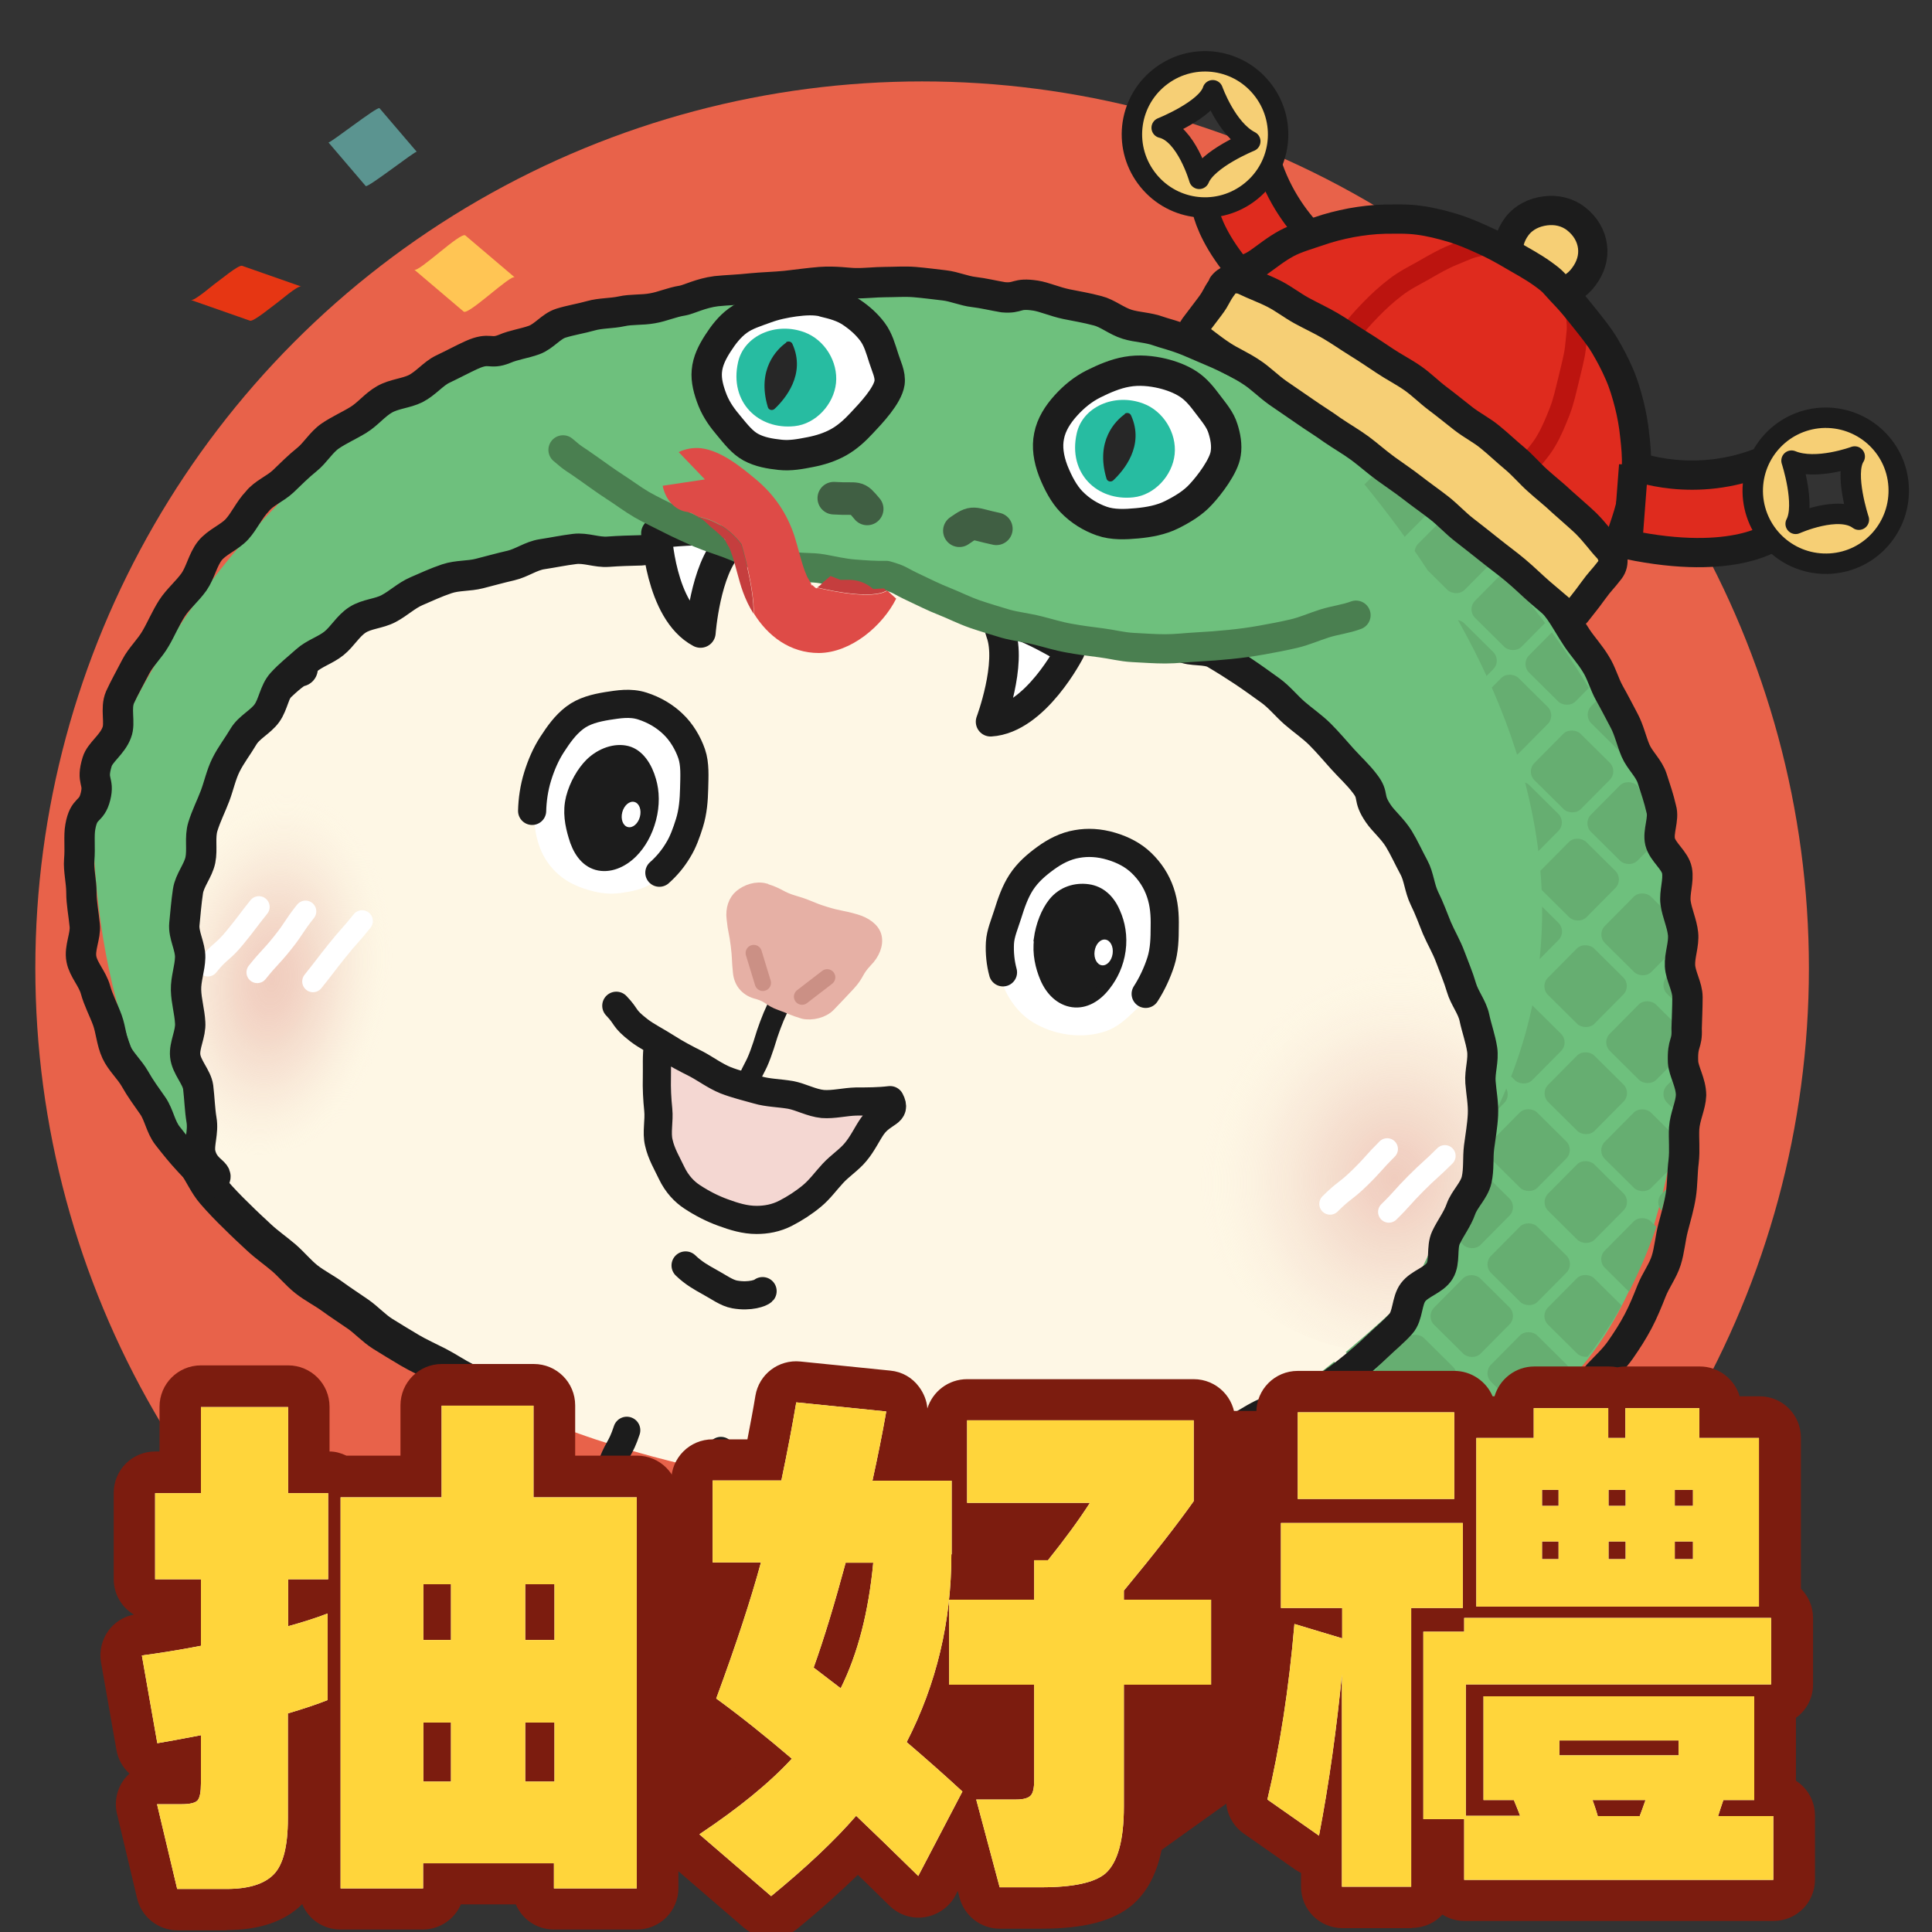
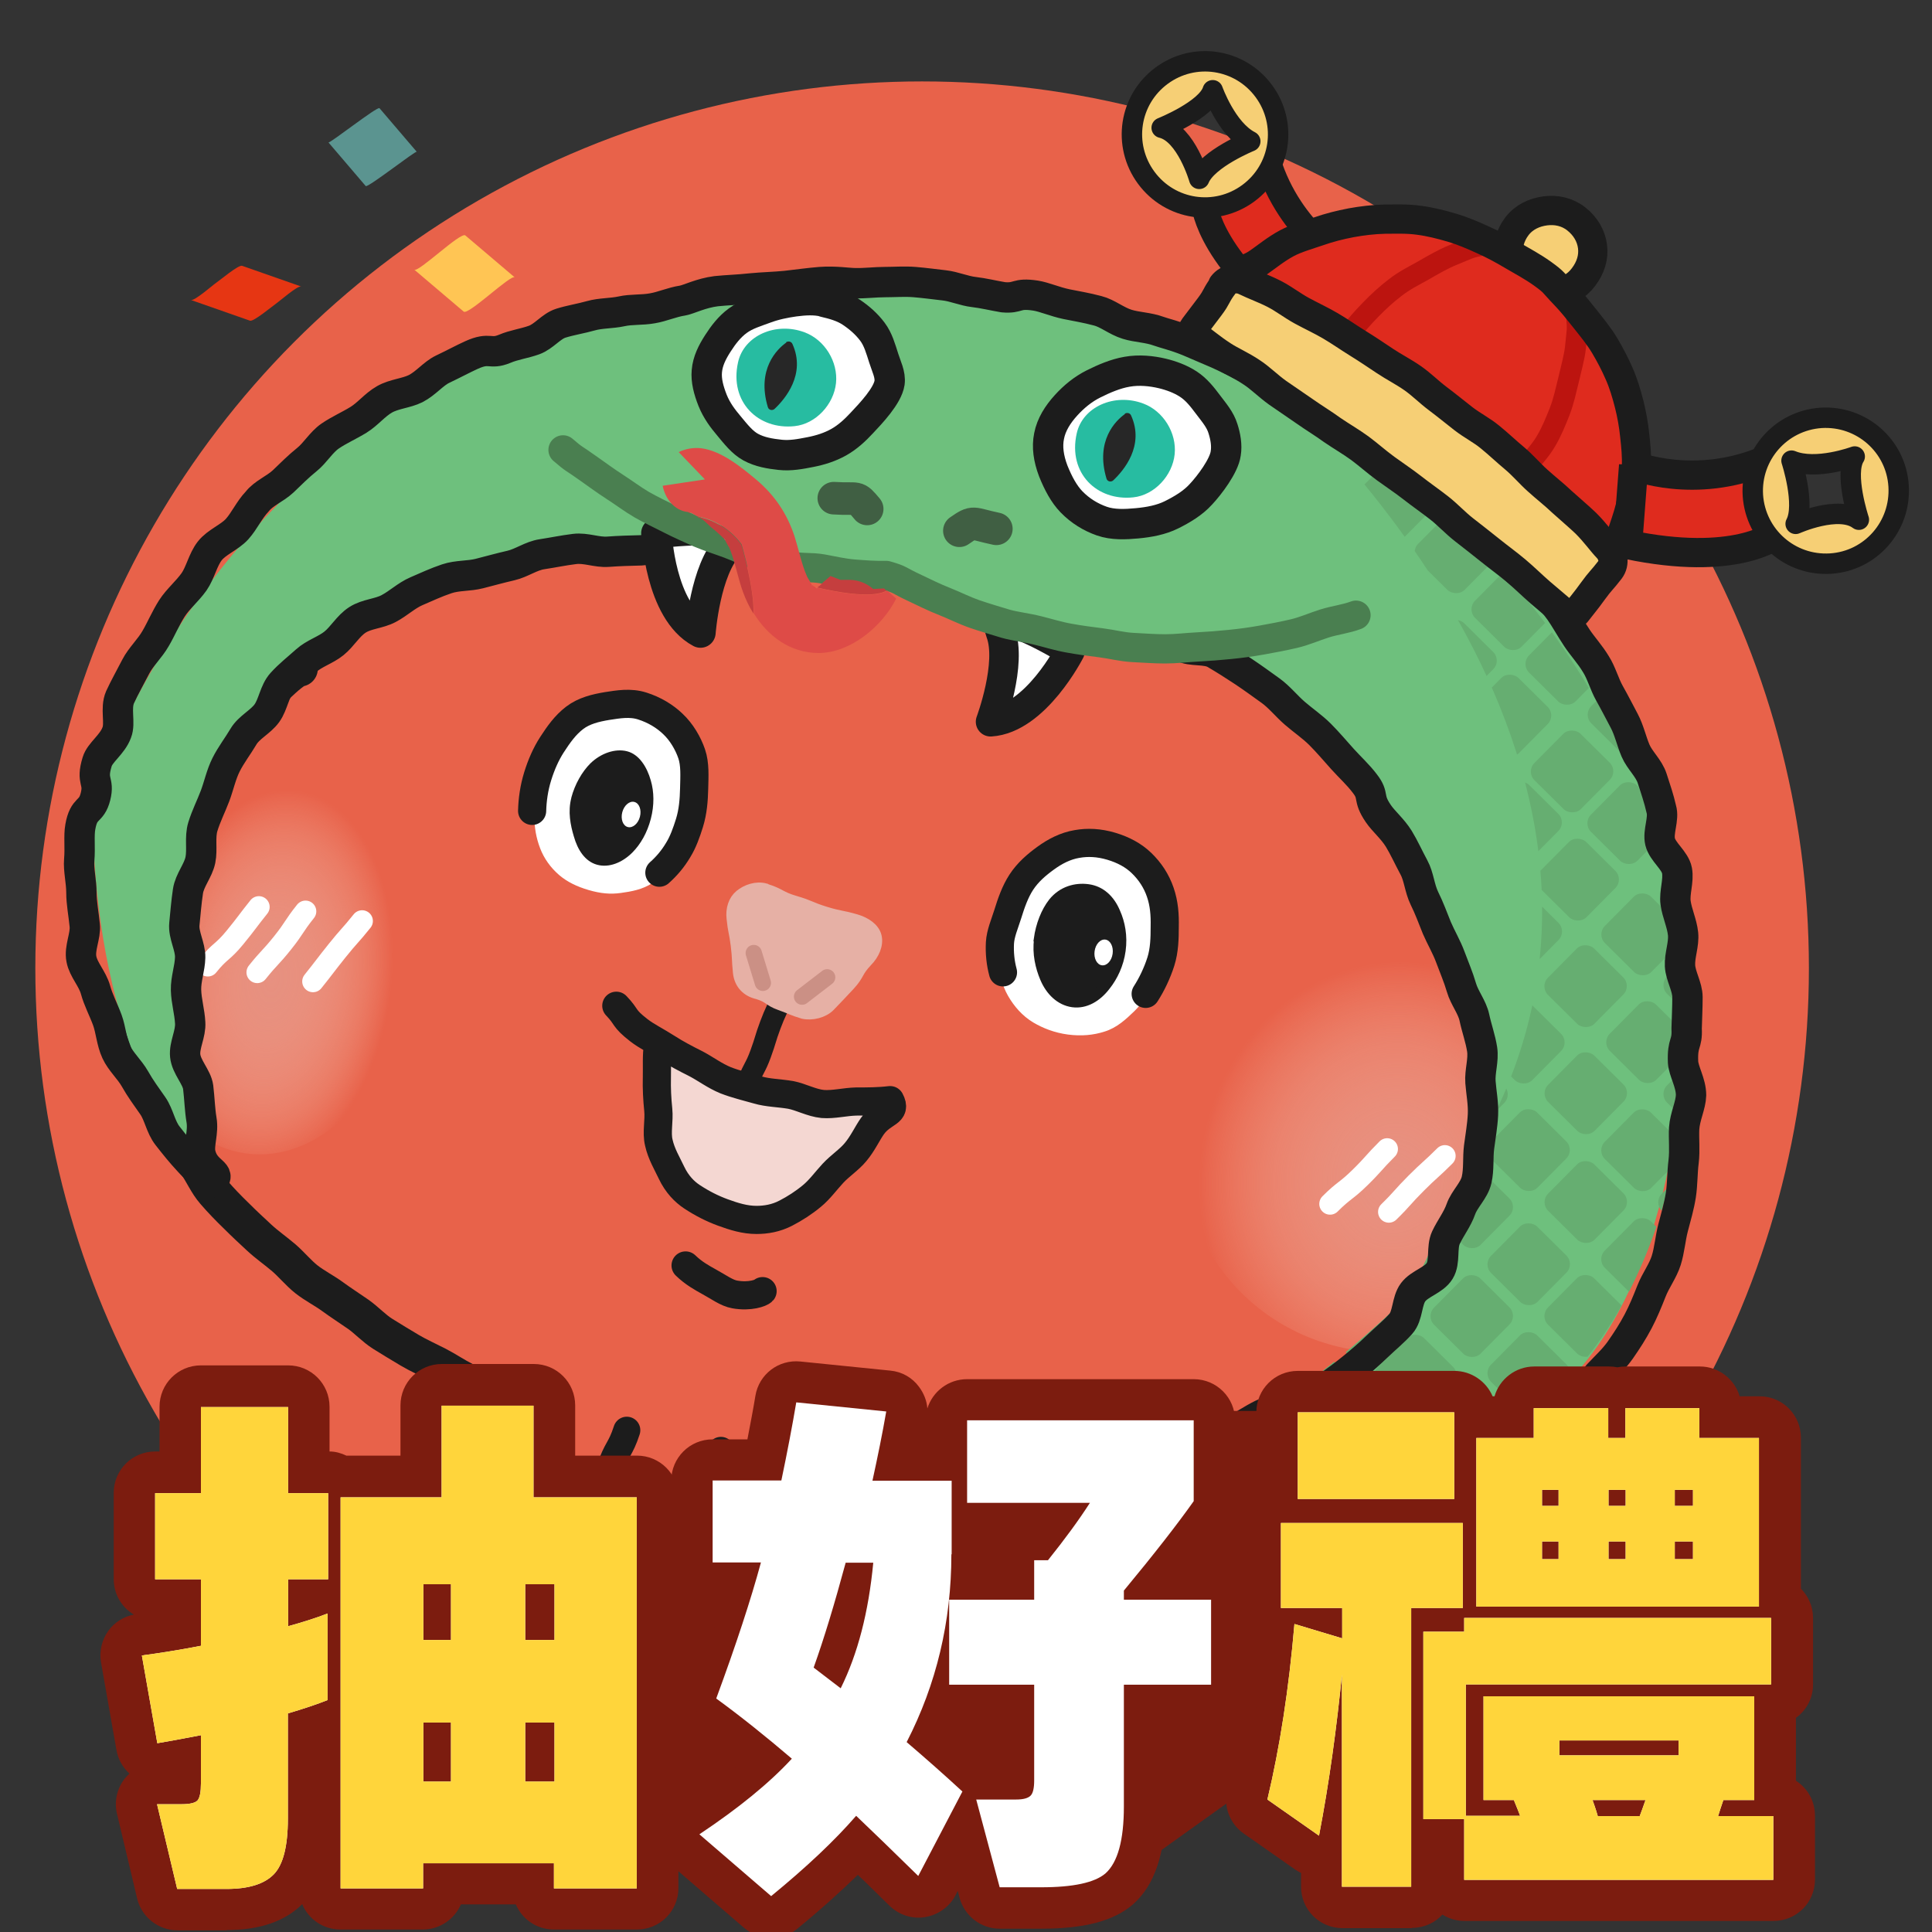
<svg xmlns="http://www.w3.org/2000/svg" viewBox="0 0 70 70">
  <rect x="0" y="0" width="70" height="70" fill="#333333" stroke="none" />
  <defs>
    <style>
      .cls-1, .cls-2, .cls-3, .cls-4, .cls-5, .cls-6, .cls-7, .cls-8, .cls-9, .cls-10, .cls-11, .cls-12, .cls-13, .cls-14, .cls-15, .cls-16 {
        fill: none;
      }

      .cls-17 {
        fill: #7c1c0f;
      }

      .cls-18 {
        fill: #ffd53b;
      }

      .cls-19 {
        fill: #e28b9a;
      }

      .cls-2, .cls-3, .cls-4, .cls-5, .cls-6, .cls-7, .cls-8, .cls-20, .cls-21, .cls-22, .cls-10, .cls-23, .cls-24 {
        stroke: #1c1c1c;
      }

      .cls-2, .cls-3, .cls-4, .cls-5, .cls-6, .cls-7, .cls-8, .cls-20, .cls-21, .cls-22, .cls-11, .cls-12, .cls-13, .cls-16 {
        stroke-linecap: round;
        stroke-linejoin: round;
      }

      .cls-2, .cls-12 {
        stroke-width: .78px;
      }

      .cls-3 {
        stroke-width: 1.29px;
      }

      .cls-4 {
        stroke-width: 1.1px;
      }

      .cls-5 {
        stroke-width: 1.1px;
      }

      .cls-6 {
        stroke-width: 1.02px;
      }

      .cls-7, .cls-23 {
        stroke-width: 1.06px;
      }

      .cls-8 {
        stroke-width: .98px;
      }

      .cls-25 {
        fill: #5b9490;
      }

      .cls-26 {
        fill: #1c1c1c;
      }

      .cls-27 {
        fill: #de4b47;
      }

      .cls-28 {
        fill: #f4d7d2;
      }

      .cls-9 {
        stroke: #bc140f;
        stroke-width: .76px;
      }

      .cls-9, .cls-10, .cls-23, .cls-24, .cls-14, .cls-15 {
        stroke-miterlimit: 10;
      }

      .cls-20 {
        stroke-width: .74px;
      }

      .cls-20, .cls-29 {
        fill: #f6cf75;
      }

      .cls-21 {
        stroke-width: 1.1px;
      }

      .cls-21, .cls-22, .cls-30 {
        fill: #fff;
      }

      .cls-22 {
        stroke-width: 1.07px;
      }

      .cls-31 {
        fill: #e8624a;
      }

      .cls-32 {
        fill: #27bca1;
      }

      .cls-33 {
        fill: #c53e3e;
      }

      .cls-34 {
        isolation: isolate;
      }

      .cls-35 {
        fill: #e63613;
      }

      .cls-10, .cls-14, .cls-15 {
        stroke-width: .39px;
      }

      .cls-36 {
        fill: #272727;
      }

      .cls-11 {
        stroke: #405f43;
        stroke-width: 1.18px;
      }

      .cls-23, .cls-24, .cls-37 {
        fill: #df2b1e;
      }

      .cls-24 {
        stroke-width: .95px;
      }

      .cls-12, .cls-14 {
        stroke: #fff;
      }

      .cls-38 {
        fill: #d4647d;
      }

      .cls-13 {
        stroke: #4a7f50;
        stroke-width: 1.06px;
      }

      .cls-39 {
        fill: #fef7e5;
      }

      .cls-40 {
        fill: #6ec07d;
      }

      .cls-41 {
        fill: #d6ee7a;
      }

      .cls-15 {
        stroke: #e6b0a5;
      }

      .cls-16 {
        stroke: #cb9085;
        stroke-width: .59px;
      }

      .cls-42 {
        fill: #66ae71;
      }

      .cls-43 {
        fill: #ffc554;
      }

      .cls-44 {
        fill: #e6b0a5;
      }

      .cls-45 {
        fill: #f10f26;
      }

      .cls-46 {
        fill: url(#_未命名漸層_3);
      }

      .cls-46, .cls-47 {
        mix-blend-mode: multiply;
      }

      .cls-47 {
        fill: url(#_未命名漸層_2);
      }

      .cls-48 {
        clip-path: url(#clippath);
      }
    </style>
    <radialGradient id="_未命名漸層_3" data-name="未命名漸層 3" cx="142.99" cy="366.31" fx="142.99" fy="366.31" r="6.55" gradientTransform="translate(488.88 -112.23) rotate(90) scale(1.08 1.2)" gradientUnits="userSpaceOnUse">
      <stop offset="0" stop-color="#e6b0a5" stop-opacity=".6" />
      <stop offset=".13" stop-color="#e7b4a9" stop-opacity=".56" />
      <stop offset=".35" stop-color="#ebc1b4" stop-opacity=".45" />
      <stop offset=".63" stop-color="#f2d5c7" stop-opacity=".28" />
      <stop offset=".95" stop-color="#fcf2e0" stop-opacity=".04" />
      <stop offset="1" stop-color="#fef7e5" stop-opacity="0" />
    </radialGradient>
    <radialGradient id="_未命名漸層_2" data-name="未命名漸層 2" cx="532.06" cy="365.23" fx="532.06" fy="365.23" r="5.76" gradientTransform="translate(447.27 -364.34) rotate(90) scale(.75 1.2)" gradientUnits="userSpaceOnUse">
      <stop offset="0" stop-color="#e6b0a5" stop-opacity=".6" />
      <stop offset=".14" stop-color="#e7b3a7" stop-opacity=".57" />
      <stop offset=".32" stop-color="#eabcaf" stop-opacity=".5" />
      <stop offset=".54" stop-color="#efcabd" stop-opacity=".37" />
      <stop offset=".77" stop-color="#f5dfcf" stop-opacity=".2" />
      <stop offset="1" stop-color="#fef7e5" stop-opacity="0" />
    </radialGradient>
    <clipPath id="clippath">
      <path class="cls-1" d="M45.6,13.53s15.05,12.76,8.72,26.49l-3.25,6.89s-6.02,6.03-10.65,6.71c0,0,16.76,4.92,20.3-11.75,0,0,4.48-16.59-15.12-28.35Z" />
    </clipPath>
  </defs>
  <g class="cls-34">
    <g id="main">
      <g>
        <circle class="cls-31" cx="33.41" cy="35.08" r="32.13" />
        <g>
          <g>
            <g>
              <g>
-                 <path class="cls-39" d="M51.45,24.95l-7.3-4.25c-9.12-6.2-20.37-2.78-22.41-2.08l.04-.03s-7.07,1.49-10.91,5.6c-1.32.44-10.42,11.82-1.82,20.21,8.73,8.53,17.39,8.84,21.75,9.87,4.71,1.11,20.08.84,24.85-6.27,3.28-4.9,1.71-11.44-.15-15.83" />
                <ellipse class="cls-46" cx="50.2" cy="41.75" rx="7.25" ry="7.37" transform="translate(2.2 86.01) rotate(-82.43)" />
                <ellipse class="cls-47" cx="9.88" cy="34.61" rx="7.25" ry="5.13" transform="translate(-25.73 39.84) rotate(-82.43)" />
                <g>
                  <path class="cls-3" d="M35.89,54.32c.37.01.76.05,1.15.05s.76.07,1.15.06.77.03,1.15.01.76-.15,1.15-.18.77,0,1.15-.04.75-.19,1.13-.24.76-.07,1.14-.12.78,0,1.16-.07.75-.19,1.12-.27.75-.17,1.12-.27.76-.17,1.12-.29.68-.39,1.04-.52.75-.2,1.1-.36.72-.3,1.05-.48.65-.42.97-.63.67-.4.96-.64.49-.6.76-.87.56-.53.79-.83.47-.61.66-.94.33-.71.49-1.06.39-.69.51-1.06.08-.79.18-1.17.27-.74.33-1.12.14-.77.18-1.16.04-.78.05-1.17.02-.78,0-1.17-.07-.78-.12-1.17-.2-.76-.27-1.14-.12-.77-.21-1.15-.04-.8-.14-1.17-.28-.74-.4-1.1-.21-.76-.35-1.12-.43-.67-.58-1.03-.34-.71-.51-1.05c-.18-.36-.2-.79-.38-1.12-.2-.36-.46-.66-.66-.98-.22-.35-.48-.65-.68-.95-.25-.36-.39-.74-.61-1-.32-.38-.6-.68-.82-.85" />
                  <path class="cls-3" d="M10.87,24.23c-.15.01-.46.26-.91.7-.24.24-.58.47-.87.82-.23.28-.38.67-.63,1.01-.22.31-.47.61-.7.96-.21.32-.45.64-.65.99s-.34.71-.51,1.07-.38.7-.53,1.07-.17.78-.29,1.16-.39.71-.48,1.1-.09.79-.14,1.19-.1.79-.11,1.19.02.79.05,1.19.13.77.2,1.17.09.78.21,1.17.21.76.37,1.13.3.73.5,1.08.48.62.72.96c.22.31.38.7.65,1.01.25.29.53.58.83.87.27.27.55.53.82.78s.6.48.88.72.53.55.82.78.65.41.95.63.63.43.93.64.57.51.89.71.65.4.97.59.68.35,1.01.52.65.39.99.56.74.21,1.08.37.66.39,1,.53.73.21,1.08.34" />
                  <path class="cls-8" d="M22.71,51.82c-.23.71-.37.67-.6,1.38" />
                  <path class="cls-8" d="M26.12,52.55c-.13.46-.11.46-.24.92s-.18.44-.31.9" />
                  <path class="cls-8" d="M29.4,53.16c-.04.48.25.51.21.99s-.14.47-.18.95" />
-                   <path class="cls-8" d="M32.96,53.45c-.1.75.02.76-.08,1.51" />
                </g>
                <g>
                  <path class="cls-12" d="M50.26,41.63c-.51.51-.48.54-.99,1.04s-.57.44-1.08.95" />
                  <path class="cls-12" d="M52.35,41.88c-.51.51-.53.48-1.04.99s-.48.54-.99,1.04" />
                  <path class="cls-12" d="M54.69,42.22c-.51.51-.48.54-.99,1.04s-.51.5-1.02,1.01" />
                </g>
                <g>
                  <path class="cls-12" d="M9.38,32.86c-.44.55-.42.56-.87,1.11s-.54.47-.98,1.02" />
                  <path class="cls-12" d="M11.07,33.02c-.44.55-.39.59-.83,1.14s-.48.52-.92,1.07" />
                  <path class="cls-12" d="M13.12,33.37c-.44.55-.47.53-.91,1.08s-.43.56-.87,1.11" />
                </g>
                <path class="cls-6" d="M27.63,46.78c-.05.06-.45.22-1.01.12-.29-.05-.58-.27-.93-.46-.27-.15-.56-.31-.85-.59" />
              </g>
              <g>
                <g>
                  <g>
                    <path class="cls-30" d="M36.31,33.57c-.25,1.81.44,3.4,2.41,3.67,1.8.25,3.05-1.08,3.3-2.89.25-1.81-.54-3.56-2.38-3.81s-3.08,1.22-3.33,3.03Z" />
                    <path class="cls-14" d="M36.34,33.57c-.06.43-.06.84,0,1.23.06.43.15.83.35,1.18s.48.68.85.9c.32.19.72.35,1.18.41s.87.02,1.24-.1c.4-.12.71-.41,1-.69s.49-.61.67-1c.16-.36.3-.73.36-1.16s.06-.84,0-1.24c-.06-.43-.18-.83-.38-1.18s-.45-.71-.8-.94c-.33-.22-.72-.36-1.17-.42s-.86-.02-1.24.11c-.4.14-.78.33-1.08.63s-.51.66-.69,1.06c-.16.37-.23.79-.29,1.22Z" />
                  </g>
                  <g>
                    <path class="cls-26" d="M37.66,34.04c-.07.51.05,1,.21,1.38.2.48.56.82,1,.88s.86-.18,1.18-.6c.26-.33.47-.76.54-1.27s-.02-.98-.19-1.36c-.2-.48-.54-.78-.98-.84s-.92.07-1.25.48c-.26.33-.45.81-.52,1.32Z" />
                    <path class="cls-10" d="M37.66,34.04c-.07.51.05,1,.21,1.38.2.48.56.82,1,.88s.86-.18,1.18-.6c.26-.33.47-.76.54-1.27s-.02-.98-.19-1.36c-.2-.48-.54-.78-.98-.84s-.92.07-1.25.48c-.26.33-.45.81-.52,1.32Z" />
                  </g>
                  <ellipse class="cls-30" cx="39.98" cy="34.51" rx=".47" ry=".33" transform="translate(.4 69.47) rotate(-82.25)" />
                </g>
                <g>
                  <g>
                    <path class="cls-30" d="M19.75,28.45c-.49,1.59-.11,3.11,1.6,3.64,1.57.48,2.88-.52,3.37-2.11.49-1.59.04-3.26-1.56-3.76s-2.93.64-3.42,2.22Z" />
                    <path class="cls-14" d="M19.8,28.47c-.12.38-.23.73-.24,1.09-.01.39.06.76.19,1.1s.34.64.64.9c.26.22.58.38.99.5s.74.15,1.09.1c.37-.05.75-.12,1.06-.33s.58-.48.79-.8c.2-.3.31-.67.43-1.04s.22-.75.23-1.12c0-.39-.06-.79-.18-1.13s-.32-.71-.6-.98c-.26-.25-.61-.44-1-.56s-.78-.09-1.13-.03c-.38.06-.75.17-1.06.4s-.57.51-.78.84c-.2.31-.29.69-.4,1.07Z" />
                  </g>
                  <g>
                    <path class="cls-26" d="M20.7,28.91c-.13.5-.03.99.09,1.39.14.5.41.91.84,1.03s.91-.07,1.28-.44c.3-.3.54-.72.67-1.22s.12-.98,0-1.39c-.14-.5-.43-.95-.86-1.06s-.95.07-1.33.44c-.3.3-.56.75-.69,1.24Z" />
-                     <path class="cls-10" d="M20.7,28.91c-.13.5-.03.99.09,1.39.14.5.41.91.84,1.03s.91-.07,1.28-.44c.3-.3.54-.72.67-1.22s.12-.98,0-1.39c-.14-.5-.43-.95-.86-1.06s-.95.07-1.33.44c-.3.3-.56.75-.69,1.24Z" />
                  </g>
                  <ellipse class="cls-30" cx="22.87" cy="29.51" rx=".47" ry=".33" transform="translate(-11.53 44.03) rotate(-75.11)" />
                </g>
                <path class="cls-6" d="M23.89,31.62c.26-.23.49-.5.68-.82.18-.29.3-.63.41-.98.13-.42.16-.84.17-1.25.01-.44.04-.88-.09-1.26s-.37-.79-.68-1.08c-.29-.28-.67-.51-1.11-.65s-.87-.06-1.27,0c-.42.07-.84.17-1.18.43s-.58.6-.82.97c-.22.34-.39.73-.52,1.15s-.19.85-.2,1.25" />
                <path class="cls-6" d="M36.34,35.23c-.09-.33-.13-.7-.11-1.07.02-.34.17-.68.28-1.03.13-.42.27-.82.49-1.16.24-.37.56-.64.89-.88s.71-.44,1.13-.51c.39-.07.8-.05,1.24.08s.81.33,1.1.61c.31.3.54.65.68,1.06s.17.81.16,1.25c0,.41-.01.85-.14,1.26s-.33.83-.55,1.17" />
                <path class="cls-28" d="M24.22,38.02l-.73,3.05,1.71,2.22c.55.49,1.29.72,2.02.62l1.78-.64,2.74-2.83-.46-.47-2.28-.35s-2.19-.34-2.36-.38-1.56-.73-1.56-.73l-.86-.49Z" />
                <g>
                  <path class="cls-6" d="M22.33,36.44c.42.44.23.43.82.89.27.21.64.39,1.03.64.31.2.67.39,1.05.58.34.18.67.43,1.06.59.36.14.76.24,1.16.35.37.11.78.11,1.19.18.38.07.76.29,1.17.33.39.03.8-.08,1.21-.09.39,0,.82,0,1.23-.05.26.49-.25.4-.64.94-.19.27-.35.63-.61.94-.23.28-.56.49-.82.77s-.48.59-.76.82c-.3.25-.63.46-.94.62-.36.19-.73.25-1.07.25-.42,0-.81-.12-1.22-.27-.38-.14-.74-.32-1.12-.57-.27-.18-.54-.45-.74-.87-.15-.32-.37-.68-.46-1.09-.09-.37.02-.79-.02-1.19-.04-.39-.06-.77-.05-1.17s-.02-.79.04-1.18" />
                  <path class="cls-2" d="M28.71,35.11c-.19.51-.19.51-.38,1.02s-.23.5-.42,1.01-.16.52-.35,1.04-.25.49-.45,1" />
                  <g>
                    <path class="cls-44" d="M27.74,32.21c.55.17.52.28,1.07.44s.54.22,1.09.39.57.12,1.12.28c.34.1.66.31.73.61s-.08.65-.34.91c-.36.38-.27.47-.62.85s-.36.38-.72.76c-.23.24-.65.34-.97.27-.43-.13-.42-.16-.84-.31s-.38-.27-.81-.4c-.4-.09-.66-.37-.7-.78-.05-.49-.02-.49-.08-.98s-.1-.48-.15-.97c-.04-.34.06-.66.29-.85s.59-.32.92-.23Z" />
                    <path class="cls-15" d="M27.74,32.21c.55.17.52.28,1.07.44s.54.22,1.09.39.57.12,1.12.28c.34.1.66.31.73.61s-.08.65-.34.91c-.36.38-.27.47-.62.85s-.36.38-.72.76c-.23.24-.65.34-.97.27-.43-.13-.42-.16-.84-.31s-.38-.27-.81-.4c-.4-.09-.66-.37-.7-.78-.05-.49-.02-.49-.08-.98s-.1-.48-.15-.97c-.04-.34.06-.66.29-.85s.59-.32.92-.23Z" />
                  </g>
                  <line class="cls-16" x1="27.31" y1="34.53" x2="27.64" y2="35.61" />
                  <line class="cls-16" x1="29.97" y1="35.41" x2="29.06" y2="36.11" />
                </g>
              </g>
            </g>
            <path class="cls-40" d="M55.73,21.3c-2.3-2.76-5.19-4.84-7.68-6.77-.83-.64-4.58-1.75-5.1-1.96-4.09-1.66-6.6-1.86-6.6-1.86-2.77-.45-4.77-.59-7.12-.49-.2,0-2.05-.07-2.35,0-3.53.78-6.07,1.23-8.61,2.35,0,0-6.68,3.14-8.19,5.69-4.95,5.03-6.7,10.55-6.7,10.55,0,0-.49,9.2,4.35,14.07,0,0-7.55-21.92,15.51-23.1,0,0,18.08-1.7,26.1,8.69,0,0,10.62,13.02-1.3,21.7,0,0-7.3,3.7-9.1,4.12-1.8.42,12.34,1.27,18.26-4.65,3.85-4.41,3.82-12.4,3.82-12.4.08-2.94-.29-5.57-.97-7.91.57-1.48-4.3-8.05-4.3-8.05Z" />
            <g class="cls-48">
              <g>
                <rect class="cls-42" x="47.82" y="30.59" width="2.37" height="2.37" rx=".44" ry=".44" transform="translate(-8.05 44.24) rotate(-45.28)" />
                <rect class="cls-42" x="47.82" y="34.53" width="2.37" height="2.37" rx=".44" ry=".44" transform="translate(-10.85 45.4) rotate(-45.28)" />
                <rect class="cls-42" x="49.89" y="32.65" width="2.37" height="2.37" rx=".44" ry=".44" transform="translate(-8.91 46.32) rotate(-45.28)" />
                <rect class="cls-42" x="45.76" y="32.65" width="2.37" height="2.37" rx=".44" ry=".44" transform="translate(-10.13 43.38) rotate(-45.28)" />
                <rect class="cls-42" x="43.69" y="34.72" width="2.37" height="2.37" rx=".44" ry=".44" transform="translate(-12.21 42.53) rotate(-45.28)" />
                <rect class="cls-42" x="43.69" y="38.66" width="2.37" height="2.37" rx=".44" ry=".44" transform="translate(-15.01 43.69) rotate(-45.28)" />
                <rect class="cls-42" x="45.76" y="36.78" width="2.37" height="2.37" rx=".44" ry=".44" transform="translate(-13.07 44.61) rotate(-45.28)" />
                <rect class="cls-42" x="41.63" y="36.78" width="2.37" height="2.37" rx=".44" ry=".44" transform="translate(-14.29 41.67) rotate(-45.28)" />
                <rect class="cls-42" x="51.95" y="34.53" width="2.37" height="2.37" rx=".44" ry=".44" transform="translate(-9.63 48.34) rotate(-45.28)" />
                <rect class="cls-42" x="51.95" y="38.47" width="2.37" height="2.37" rx=".44" ry=".44" transform="translate(-12.43 49.51) rotate(-45.28)" />
                <rect class="cls-42" x="54.02" y="36.59" width="2.37" height="2.37" rx=".44" ry=".44" transform="translate(-10.49 50.42) rotate(-45.28)" />
                <rect class="cls-42" x="49.89" y="36.59" width="2.37" height="2.37" rx=".44" ry=".44" transform="translate(-11.71 47.48) rotate(-45.28)" />
                <rect class="cls-42" x="47.82" y="38.66" width="2.37" height="2.37" rx=".44" ry=".44" transform="translate(-13.79 46.63) rotate(-45.28)" />
                <rect class="cls-42" x="47.82" y="42.6" width="2.37" height="2.37" rx=".44" ry=".44" transform="translate(-16.59 47.8) rotate(-45.28)" />
                <rect class="cls-42" x="49.89" y="40.72" width="2.37" height="2.37" rx=".44" ry=".44" transform="translate(-14.64 48.71) rotate(-45.28)" />
                <rect class="cls-42" x="45.76" y="40.72" width="2.37" height="2.37" rx=".44" ry=".44" transform="translate(-15.87 45.77) rotate(-45.28)" />
                <rect class="cls-42" x="56.27" y="38.43" width="2.37" height="2.37" rx=".44" ry=".44" transform="translate(-11.12 52.56) rotate(-45.28)" />
                <rect class="cls-42" x="56.27" y="42.37" width="2.37" height="2.37" rx=".44" ry=".44" transform="translate(-13.92 53.73) rotate(-45.28)" />
                <rect class="cls-42" x="58.33" y="40.49" width="2.37" height="2.37" rx=".44" ry=".44" transform="translate(-11.98 54.64) rotate(-45.28)" />
                <rect class="cls-42" x="54.2" y="40.49" width="2.37" height="2.37" rx=".44" ry=".44" transform="translate(-13.2 51.7) rotate(-45.28)" />
                <rect class="cls-42" x="56.27" y="34.55" width="2.37" height="2.37" rx=".44" ry=".44" transform="translate(-8.37 51.41) rotate(-45.28)" />
                <rect class="cls-42" x="58.33" y="32.67" width="2.37" height="2.37" rx=".44" ry=".44" transform="translate(-6.42 52.32) rotate(-45.28)" />
                <rect class="cls-42" x="60.58" y="34.51" width="2.37" height="2.37" rx=".44" ry=".44" transform="translate(-7.06 54.46) rotate(-45.28)" />
                <rect class="cls-42" x="60.58" y="38.45" width="2.37" height="2.37" rx=".44" ry=".44" transform="translate(-9.86 55.63) rotate(-45.28)" />
                <rect class="cls-42" x="62.64" y="36.57" width="2.37" height="2.37" rx=".44" ry=".44" transform="translate(-7.91 56.54) rotate(-45.28)" />
                <rect class="cls-42" x="58.51" y="36.57" width="2.37" height="2.37" rx=".44" ry=".44" transform="translate(-9.14 53.61) rotate(-45.28)" />
                <rect class="cls-42" x="49.6" y="28.67" width="2.37" height="2.37" rx=".44" ry=".44" transform="translate(-6.16 44.93) rotate(-45.28)" />
                <rect class="cls-42" x="51.66" y="26.79" width="2.37" height="2.37" rx=".44" ry=".44" transform="translate(-4.22 45.84) rotate(-45.28)" />
                <rect class="cls-42" x="53.91" y="28.62" width="2.37" height="2.37" rx=".44" ry=".44" transform="translate(-4.85 47.98) rotate(-45.28)" />
                <rect class="cls-42" x="53.91" y="32.57" width="2.37" height="2.37" rx=".44" ry=".44" transform="translate(-7.65 49.15) rotate(-45.28)" />
                <rect class="cls-42" x="55.98" y="30.69" width="2.37" height="2.37" rx=".44" ry=".44" transform="translate(-5.71 50.06) rotate(-45.28)" />
                <rect class="cls-42" x="51.85" y="30.69" width="2.37" height="2.37" rx=".44" ry=".44" transform="translate(-6.93 47.13) rotate(-45.28)" />
                <rect class="cls-42" x="53.52" y="24.75" width="2.37" height="2.37" rx=".44" ry=".44" transform="translate(-2.21 46.55) rotate(-45.28)" />
                <rect class="cls-42" x="55.58" y="22.87" width="2.37" height="2.37" rx=".44" ry=".44" transform="translate(-.27 47.46) rotate(-45.28)" />
                <rect class="cls-42" x="57.83" y="24.7" width="2.37" height="2.37" rx=".44" ry=".44" transform="translate(-.9 49.61) rotate(-45.28)" />
                <rect class="cls-42" x="57.83" y="28.64" width="2.37" height="2.37" rx=".44" ry=".44" transform="translate(-3.71 50.77) rotate(-45.28)" />
                <rect class="cls-42" x="59.9" y="26.77" width="2.37" height="2.37" rx=".44" ry=".44" transform="translate(-1.76 51.69) rotate(-45.28)" />
                <rect class="cls-42" x="55.77" y="26.77" width="2.37" height="2.37" rx=".44" ry=".44" transform="translate(-2.98 48.75) rotate(-45.28)" />
                <rect class="cls-42" x="47.25" y="18.86" width="2.37" height="2.37" rx=".44" ry=".44" transform="translate(.11 40.35) rotate(-45.28)" />
                <rect class="cls-42" x="49.31" y="16.99" width="2.37" height="2.37" rx=".44" ry=".44" transform="translate(2.05 41.26) rotate(-45.28)" />
                <rect class="cls-42" x="51.56" y="18.82" width="2.37" height="2.37" rx=".44" ry=".44" transform="translate(1.42 43.41) rotate(-45.28)" />
                <rect class="cls-42" x="51.56" y="22.76" width="2.37" height="2.37" rx=".44" ry=".44" transform="translate(-1.39 44.57) rotate(-45.28)" />
                <rect class="cls-42" x="53.62" y="20.89" width="2.37" height="2.37" rx=".44" ry=".44" transform="translate(.56 45.48) rotate(-45.28)" />
                <rect class="cls-42" x="49.5" y="20.89" width="2.37" height="2.37" rx=".44" ry=".44" transform="translate(-.66 42.55) rotate(-45.28)" />
                <rect class="cls-42" x="52.14" y="42.56" width="2.37" height="2.37" rx=".44" ry=".44" transform="translate(-15.28 50.85) rotate(-45.28)" />
                <rect class="cls-42" x="52.14" y="46.5" width="2.37" height="2.37" rx=".44" ry=".44" transform="translate(-18.08 52.02) rotate(-45.28)" />
                <rect class="cls-42" x="54.2" y="44.62" width="2.37" height="2.37" rx=".44" ry=".44" transform="translate(-16.13 52.93) rotate(-45.28)" />
                <rect class="cls-42" x="50.07" y="44.62" width="2.37" height="2.37" rx=".44" ry=".44" transform="translate(-17.36 49.99) rotate(-45.28)" />
                <rect class="cls-42" x="60.39" y="42.37" width="2.37" height="2.37" rx=".44" ry=".44" transform="translate(-12.7 56.66) rotate(-45.28)" />
                <rect class="cls-42" x="60.39" y="46.31" width="2.37" height="2.37" rx=".44" ry=".44" transform="translate(-15.5 57.83) rotate(-45.28)" />
                <rect class="cls-42" x="62.46" y="44.43" width="2.37" height="2.37" rx=".44" ry=".44" transform="translate(-13.55 58.74) rotate(-45.28)" />
                <rect class="cls-42" x="58.33" y="44.43" width="2.37" height="2.37" rx=".44" ry=".44" transform="translate(-14.78 55.81) rotate(-45.28)" />
                <rect class="cls-42" x="56.27" y="46.5" width="2.37" height="2.37" rx=".44" ry=".44" transform="translate(-16.86 54.95) rotate(-45.28)" />
                <rect class="cls-42" x="56.27" y="50.44" width="2.37" height="2.37" rx=".44" ry=".44" transform="translate(-19.66 56.12) rotate(-45.28)" />
                <rect class="cls-42" x="58.33" y="48.56" width="2.37" height="2.37" rx=".44" ry=".44" transform="translate(-17.71 57.03) rotate(-45.28)" />
                <rect class="cls-42" x="54.2" y="48.56" width="2.37" height="2.37" rx=".44" ry=".44" transform="translate(-18.93 54.1) rotate(-45.28)" />
                <rect class="cls-42" x="35.46" y="34.81" width="2.37" height="2.37" rx=".44" ry=".44" transform="translate(-14.72 36.7) rotate(-45.28)" />
                <rect class="cls-42" x="35.46" y="38.75" width="2.37" height="2.37" rx=".44" ry=".44" transform="translate(-17.52 37.87) rotate(-45.28)" />
                <rect class="cls-42" x="37.52" y="36.87" width="2.37" height="2.37" rx=".44" ry=".44" transform="translate(-15.57 38.78) rotate(-45.28)" />
                <rect class="cls-42" x="33.39" y="36.87" width="2.37" height="2.37" rx=".44" ry=".44" transform="translate(-16.79 35.85) rotate(-45.28)" />
                <rect class="cls-42" x="31.33" y="38.94" width="2.37" height="2.37" rx=".44" ry=".44" transform="translate(-18.87 34.99) rotate(-45.28)" />
                <rect class="cls-42" x="31.33" y="42.88" width="2.37" height="2.37" rx=".44" ry=".44" transform="translate(-21.67 36.16) rotate(-45.28)" />
                <rect class="cls-42" x="33.39" y="41" width="2.37" height="2.37" rx=".44" ry=".44" transform="translate(-19.73 37.07) rotate(-45.28)" />
                <rect class="cls-42" x="29.27" y="41" width="2.37" height="2.37" rx=".44" ry=".44" transform="translate(-20.95 34.14) rotate(-45.28)" />
                <rect class="cls-42" x="39.59" y="38.75" width="2.37" height="2.37" rx=".44" ry=".44" transform="translate(-16.29 40.81) rotate(-45.28)" />
                <rect class="cls-42" x="39.59" y="42.69" width="2.37" height="2.37" rx=".44" ry=".44" transform="translate(-19.09 41.97) rotate(-45.28)" />
                <rect class="cls-42" x="41.65" y="40.82" width="2.37" height="2.37" rx=".44" ry=".44" transform="translate(-17.15 42.88) rotate(-45.28)" />
                <rect class="cls-42" x="37.52" y="40.82" width="2.37" height="2.37" rx=".44" ry=".44" transform="translate(-18.37 39.95) rotate(-45.28)" />
                <rect class="cls-42" x="35.46" y="42.88" width="2.37" height="2.37" rx=".44" ry=".44" transform="translate(-20.45 39.1) rotate(-45.28)" />
                <rect class="cls-42" x="35.46" y="46.82" width="2.37" height="2.37" rx=".44" ry=".44" transform="translate(-23.25 40.26) rotate(-45.28)" />
                <rect class="cls-42" x="37.52" y="44.94" width="2.37" height="2.37" rx=".44" ry=".44" transform="translate(-21.31 41.17) rotate(-45.28)" />
                <rect class="cls-42" x="33.39" y="44.94" width="2.37" height="2.37" rx=".44" ry=".44" transform="translate(-22.53 38.24) rotate(-45.28)" />
                <rect class="cls-42" x="52.04" y="50.79" width="2.37" height="2.37" rx=".44" ry=".44" transform="translate(-21.16 53.22) rotate(-45.28)" />
                <rect class="cls-42" x="52.04" y="54.73" width="2.37" height="2.37" rx=".44" ry=".44" transform="translate(-23.96 54.39) rotate(-45.28)" />
                <rect class="cls-42" x="54.11" y="52.86" width="2.37" height="2.37" rx=".44" ry=".44" transform="translate(-22.01 55.3) rotate(-45.28)" />
                <rect class="cls-42" x="49.98" y="52.86" width="2.37" height="2.37" rx=".44" ry=".44" transform="translate(-23.24 52.37) rotate(-45.28)" />
                <rect class="cls-42" x="47.92" y="54.92" width="2.37" height="2.37" rx=".44" ry=".44" transform="translate(-25.31 51.51) rotate(-45.28)" />
                <rect class="cls-42" x="47.92" y="58.86" width="2.37" height="2.37" rx=".44" ry=".44" transform="translate(-28.11 52.68) rotate(-45.28)" />
                <rect class="cls-42" x="49.98" y="56.98" width="2.37" height="2.37" rx=".44" ry=".44" transform="translate(-26.17 53.59) rotate(-45.28)" />
                <rect class="cls-42" x="45.85" y="56.98" width="2.37" height="2.37" rx=".44" ry=".44" transform="translate(-27.39 50.66) rotate(-45.28)" />
                <rect class="cls-42" x="56.17" y="54.73" width="2.37" height="2.37" rx=".44" ry=".44" transform="translate(-22.73 57.33) rotate(-45.28)" />
                <rect class="cls-42" x="56.17" y="58.67" width="2.37" height="2.37" rx=".44" ry=".44" transform="translate(-25.53 58.49) rotate(-45.28)" />
                <rect class="cls-42" x="58.24" y="56.8" width="2.37" height="2.37" rx=".44" ry=".44" transform="translate(-23.59 59.4) rotate(-45.28)" />
                <rect class="cls-42" x="54.11" y="56.8" width="2.37" height="2.37" rx=".44" ry=".44" transform="translate(-24.81 56.47) rotate(-45.28)" />
-                 <rect class="cls-42" x="52.04" y="58.86" width="2.37" height="2.37" rx=".44" ry=".44" transform="translate(-26.89 55.61) rotate(-45.28)" />
                <rect class="cls-42" x="54.11" y="60.93" width="2.37" height="2.37" rx=".44" ry=".44" transform="translate(-27.75 57.69) rotate(-45.28)" />
                <rect class="cls-42" x="49.98" y="60.93" width="2.37" height="2.37" rx=".44" ry=".44" transform="translate(-28.97 54.76) rotate(-45.28)" />
                <rect class="cls-42" x="43.9" y="42.65" width="2.37" height="2.37" rx=".44" ry=".44" transform="translate(-17.78 45.03) rotate(-45.28)" />
                <rect class="cls-42" x="43.9" y="46.59" width="2.37" height="2.37" rx=".44" ry=".44" transform="translate(-20.59 46.19) rotate(-45.28)" />
                <rect class="cls-42" x="45.97" y="44.71" width="2.37" height="2.37" rx=".44" ry=".44" transform="translate(-18.64 47.1) rotate(-45.28)" />
                <rect class="cls-42" x="41.84" y="44.71" width="2.37" height="2.37" rx=".44" ry=".44" transform="translate(-19.86 44.17) rotate(-45.28)" />
                <rect class="cls-42" x="39.77" y="46.78" width="2.37" height="2.37" rx=".44" ry=".44" transform="translate(-21.94 43.32) rotate(-45.28)" />
                <rect class="cls-42" x="39.77" y="50.72" width="2.37" height="2.37" rx=".44" ry=".44" transform="translate(-24.74 44.48) rotate(-45.28)" />
                <rect class="cls-42" x="41.84" y="48.84" width="2.37" height="2.37" rx=".44" ry=".44" transform="translate(-22.8 45.39) rotate(-45.28)" />
                <rect class="cls-42" x="37.71" y="48.84" width="2.37" height="2.37" rx=".44" ry=".44" transform="translate(-24.02 42.46) rotate(-45.28)" />
                <rect class="cls-42" x="48.03" y="46.59" width="2.37" height="2.37" rx=".44" ry=".44" transform="translate(-19.36 49.13) rotate(-45.28)" />
                <rect class="cls-42" x="48.03" y="50.53" width="2.37" height="2.37" rx=".44" ry=".44" transform="translate(-22.16 50.3) rotate(-45.28)" />
                <rect class="cls-42" x="50.1" y="48.66" width="2.37" height="2.37" rx=".44" ry=".44" transform="translate(-20.22 51.21) rotate(-45.28)" />
                <rect class="cls-42" x="45.97" y="48.66" width="2.37" height="2.37" rx=".44" ry=".44" transform="translate(-21.44 48.27) rotate(-45.28)" />
                <rect class="cls-42" x="43.9" y="50.72" width="2.37" height="2.37" rx=".44" ry=".44" transform="translate(-23.52 47.42) rotate(-45.28)" />
                <rect class="cls-42" x="43.9" y="54.66" width="2.37" height="2.37" rx=".44" ry=".44" transform="translate(-26.32 48.59) rotate(-45.28)" />
                <rect class="cls-42" x="45.97" y="52.78" width="2.37" height="2.37" rx=".44" ry=".44" transform="translate(-24.37 49.5) rotate(-45.28)" />
                <rect class="cls-42" x="41.84" y="52.78" width="2.37" height="2.37" rx=".44" ry=".44" transform="translate(-25.6 46.56) rotate(-45.28)" />
                <rect class="cls-42" x="52.04" y="62.8" width="2.37" height="2.37" rx=".44" ry=".44" transform="translate(-29.69 56.78) rotate(-45.28)" />
              </g>
            </g>
            <path class="cls-4" d="M38.95,54.48c-.15.04.23.09,1.05.11.33,0,.73-.05,1.18-.05.36,0,.75-.08,1.17-.1.37-.01.77.07,1.18.04.38-.02.76-.21,1.16-.24.38-.03.79.11,1.19.07s.77-.16,1.16-.22.78-.09,1.17-.15.72-.42,1.11-.49.83.12,1.21.03.76-.23,1.13-.34.8-.09,1.17-.21.63-.58.99-.73.87,0,1.21-.17" />
            <path class="cls-4" d="M54.98,51.93c.39-.15.83-.21,1.17-.41s.69-.48,1-.73.48-.69.75-.98.58-.57.81-.9.45-.67.64-1.03.34-.73.49-1.11.41-.72.53-1.1.15-.81.25-1.19.22-.79.28-1.18.05-.82.1-1.21c.05-.42,0-.83.02-1.21.03-.43.24-.83.25-1.2,0-.45-.27-.86-.29-1.2-.03-.75.16-.61.13-1.21.01-.39.03-.76.03-1.14s-.25-.76-.27-1.14.15-.78.11-1.16-.22-.75-.27-1.12.12-.8.05-1.17-.52-.67-.61-1.04.15-.83.04-1.19c-.08-.36-.21-.74-.33-1.11s-.45-.65-.6-1-.23-.74-.41-1.08-.36-.69-.54-1.01-.29-.74-.49-1.05c-.21-.35-.48-.64-.68-.94-.24-.36-.43-.71-.62-.98-.41-.57-.42-.4-.78-.84-.25-.29-.63-.45-.87-.73-.25-.29-.24-.79-.48-1.06-.25-.28-.56-.51-.81-.78s-.45-.62-.71-.87-.62-.44-.9-.68-.62-.42-.91-.65-.66-.34-.97-.55-.64-.35-.96-.55-.61-.41-.94-.58c-.17-.09-.49-.37-.97-.59-.31-.14-.64-.35-1.02-.52-.34-.15-.7-.29-1.05-.44s-.7-.34-1.04-.49c-.38-.16-.74-.32-1.05-.45-.49-.2-.89-.29-1.08-.36-.38-.14-.79-.14-1.14-.25-.39-.12-.71-.4-1.07-.49-.41-.11-.79-.17-1.13-.24-.43-.09-.8-.26-1.12-.31-.73-.11-.59.11-1.17.06-.36-.06-.72-.15-1.07-.19s-.71-.2-1.06-.24-.72-.09-1.08-.12-.73,0-1.08,0-.73.05-1.08.04c-.25,0-.7-.08-1.26-.04-.38.03-.81.09-1.25.14-.41.04-.85.05-1.26.09-.45.05-.88.06-1.26.1-.56.07-.99.3-1.22.34-.39.06-.73.22-1.09.28-.38.07-.76.03-1.12.11-.37.08-.76.06-1.11.16s-.74.16-1.09.27-.61.48-.97.61-.72.17-1.07.32c-.54.22-.52-.08-1.19.22-.31.14-.66.33-1.06.52-.33.16-.6.51-.97.7-.34.17-.78.19-1.13.39s-.6.53-.94.74-.71.37-1.03.59-.54.61-.84.85-.59.53-.86.79c-.3.28-.71.43-.94.73-.29.3-.46.7-.73,1s-.74.47-.99.79-.34.79-.57,1.12c-.25.35-.58.62-.8.96-.23.36-.39.75-.59,1.09-.21.37-.54.67-.72,1.02-.2.39-.41.76-.57,1.11-.18.41.02.93-.12,1.28-.16.44-.61.72-.71,1.06-.23.75.09.66-.06,1.26s-.42.36-.55,1.1c-.06.33,0,.75-.04,1.2-.03.36.08.77.08,1.19,0,.37.08.76.12,1.18.04.38-.2.82-.12,1.22.07.38.4.71.51,1.11.1.37.29.72.43,1.1.13.36.15.78.32,1.15.16.35.48.63.68.98.19.34.42.65.65.98.22.32.28.76.53,1.08s.49.62.77.92c.26.29.51.48.81.77.46-.37-.23-.32-.39-1.05-.07-.33.12-.77.04-1.22-.06-.36-.07-.76-.12-1.18-.05-.37-.43-.73-.47-1.14-.04-.38.21-.8.18-1.2-.02-.39-.14-.78-.15-1.18s.14-.78.15-1.18-.25-.81-.21-1.21.07-.79.13-1.19.37-.74.45-1.13-.03-.82.09-1.21.3-.74.44-1.11.22-.77.4-1.13.43-.68.63-1.02.62-.53.85-.85.27-.79.54-1.09.58-.54.88-.81.7-.38,1.01-.63.51-.63.85-.85.77-.22,1.13-.41.64-.47,1.01-.63c.35-.15.71-.32,1.1-.45s.79-.09,1.18-.19.75-.2,1.14-.29.73-.35,1.13-.41.77-.14,1.18-.19.8.13,1.21.1.78-.04,1.19-.05c.59-.04.42-.17,1.18-.2.33-.01.73-.08,1.18-.09.36,0,.76-.07,1.19-.06.37,0,.77.19,1.18.21.38.02.77.17,1.18.2.38.02.79-.1,1.2-.07.39.03.77.15,1.17.19s.8-.09,1.2-.03.78.1,1.18.17.75.27,1.15.35.77.17,1.16.26.79.11,1.17.22.71.38,1.09.5.8.09,1.18.23.76.23,1.13.38.73.32,1.09.48.6.56.96.75.88.06,1.22.26.69.42,1.02.64.66.46.98.69.58.56.88.82.64.49.92.77.54.59.81.89.57.57.81.89c.36.46.08.49.49,1.09.19.28.51.54.74.91.19.31.35.67.55,1.04.18.33.2.75.38,1.12.17.34.3.7.45,1.07.15.35.35.68.49,1.06s.29.72.4,1.1.39.71.47,1.09.22.76.28,1.15-.09.8-.06,1.19.11.78.09,1.18-.09.78-.14,1.17,0,.8-.09,1.19-.44.69-.57,1.06-.37.67-.54,1.03-.02.87-.23,1.21-.72.45-.96.77-.18.85-.45,1.15c-.25.28-.57.54-.86.82s-.58.53-.89.78c-.29.24-.63.48-.96.72-.53.32-.41.3-1.09.63-.32.16-.81.13-1.23.33-.35.17-.7.42-1.09.61-.37.18-.71.45-1.09.63s-.79.3-1.17.47-.87.13-1.24.29c-.42.18-.72.54-1.07.68-.49.2-.92.28-1.19.35" />
          </g>
          <g>
            <path class="cls-21" d="M23.79,19.31s.12,2.83,1.59,3.61c0,0,.17-2.3,1.04-3.17s-2.64-.43-2.64-.43Z" />
            <path class="cls-22" d="M38.77,23.59s-1.25,2.46-2.88,2.56c0,0,.79-2.11.36-3.24-.42-1.13,2.52.68,2.52.68Z" />
            <path class="cls-40" d="M20.99,16.88s5.12,4,11.49,3.96c0,0,8.11,4.77,16.99,1.38,0,0-15.24-10.84-28.48-5.35Z" />
            <path class="cls-13" d="M20.4,16.3c.44.38.34.26.94.69.27.19.58.42.95.66.3.19.61.43.97.64.32.18.67.35,1.03.53.33.17.69.33,1.05.49.35.15.72.26,1.09.4s.71.31,1.08.43.73.27,1.11.36.78.04,1.17.11.76.16,1.15.19.77.06,1.17.05c.56.16.4.16,1.07.47.3.14.65.32,1.06.48.33.13.68.31,1.08.45.35.12.72.23,1.12.35.36.1.75.14,1.15.24.37.09.74.21,1.14.28.38.07.76.12,1.16.17s.76.15,1.16.17.78.05,1.17.05.78-.05,1.17-.07.77-.05,1.17-.09.77-.09,1.16-.16.76-.14,1.15-.23.74-.25,1.12-.37.77-.16,1.14-.3" />
          </g>
          <g>
            <path class="cls-30" d="M42.02,13.76c.87.2,1.64.9,1.91,1.84.07.26.11.54.07.82-.06.42-.52,1.05-.79,1.36-1.26,1.44-3.87,1.64-4.73-.72-.81-2.2,1.92-3.68,3.54-3.3Z" />
            <path class="cls-32" d="M41.42,14.62c-1.04-.39-2.2.12-2.41,1.09-.32,1.44.74,2.45,2.05,2.31.77-.08,1.42-.79,1.5-1.56.08-.77-.41-1.57-1.14-1.84Z" />
            <path class="cls-36" d="M40.76,15c-.34.24-1.08.97-.67,2.34.03.11.17.14.25.06.37-.35,1.14-1.25.64-2.35-.04-.09-.15-.11-.23-.06Z" />
            <path class="cls-5" d="M42.11,13.53c.33.08.66.2.95.39s.5.46.71.74.44.54.54.87c.09.28.15.6.1.9-.06.45-.59,1.15-.9,1.48-.29.32-.68.55-1.06.74s-.82.27-1.25.31-.88.06-1.28-.08-.78-.37-1.1-.7c-.27-.28-.48-.67-.66-1.12-.17-.45-.23-.87-.15-1.26.08-.42.32-.79.61-1.11s.62-.59,1-.78.8-.37,1.21-.44c.44-.08.9-.03,1.28.06Z" />
          </g>
          <g>
            <path class="cls-30" d="M29.73,11.28c.87.2,1.64.88,1.92,1.8.08.25.11.53.08.79-.06.41-.51,1.02-.78,1.32-1.25,1.4-3.86,1.58-4.73-.72-.82-2.14,1.91-3.57,3.52-3.19Z" />
            <path class="cls-32" d="M29.15,12.04c-1.04-.39-2.2.12-2.41,1.09-.32,1.44.74,2.45,2.05,2.31.77-.08,1.42-.79,1.5-1.56.08-.77-.41-1.57-1.14-1.84Z" />
            <path class="cls-36" d="M28.49,12.41c-.34.24-1.08.97-.67,2.34.03.11.17.14.25.06.37-.35,1.14-1.25.64-2.35-.04-.09-.15-.11-.23-.06Z" />
            <path class="cls-5" d="M29.86,10.94c.34.08.68.17.98.37s.56.43.77.71.3.62.41.96c.09.29.25.59.21.89-.07.47-.68,1.11-1,1.45-.25.27-.52.52-.84.7s-.67.29-1.03.36-.72.14-1.09.1-.74-.1-1.07-.28c-.31-.17-.54-.47-.79-.77-.22-.26-.44-.55-.59-.92-.15-.38-.24-.73-.21-1.06.03-.37.2-.7.4-1.01s.42-.6.72-.82.65-.32,1-.45.7-.2,1.05-.25c.38-.05.74-.07,1.07.01Z" />
          </g>
          <g>
            <path class="cls-11" d="M34.76,19.23c.55-.38.43-.26,1.34-.07" />
            <path class="cls-11" d="M31.42,18.44c-.43-.51-.28-.33-1.21-.39" />
          </g>
          <g>
            <path class="cls-1" d="M29.61,21.29c-.07-.02-.11-.03-.11-.03.03.02.06.03.09.04,0,0,.02-.01.03-.02Z" />
            <path class="cls-1" d="M24.84,18.51s.07.04.1.05c.02,0,.04.01.05.02-.05-.02-.1-.04-.15-.07Z" />
            <polygon class="cls-45" points="29.59 21.31 29.59 21.31 29.59 21.31 29.59 21.31" />
            <path class="cls-45" d="M29.58,21.32s0,0,.01,0c0,0,0,0,0,0,0,0,0,0,0,0Z" />
            <path class="cls-45" d="M29.56,21.32s0,0,0,0c0,0,.01,0,.02,0,0,0,0,0,0,0Z" />
            <path class="cls-45" d="M29.59,21.31s0,0,0,0c0,0,0,0,0,0,0,0,0,0,.01,0,0,0,0,0,0,0,0,0,0,0,0,0Z" />
            <polygon class="cls-45" points="29.58 21.31 29.58 21.31 29.59 21.31 29.58 21.31" />
            <path class="cls-45" d="M29.58,21.31s0,0,0,0c0,0,0,0,0,0,0,0,0,0,.01,0,0,0,0,0,0,0Z" />
            <path class="cls-45" d="M29.58,21.31s0,0-.01,0c0,0,0,0,0,0,0,0,0,0,0,0,0,0,0,0,0,0Z" />
            <polygon class="cls-45" points="29.59 21.31 29.59 21.31 29.59 21.31 29.59 21.31" />
            <polygon class="cls-45" points="29.59 21.31 29.59 21.31 29.59 21.31 29.58 21.31 29.59 21.31 29.59 21.31" />
            <polygon class="cls-45" points="29.53 21.29 29.54 21.3 29.54 21.3 29.53 21.29 29.53 21.29" />
            <path class="cls-45" d="M29.57,21.3s-.02,0-.04-.01c0,0,0,0,0,0,0,0,.02,0,.03.01,0,0,0,0,0,0,0,0,0,0,0,0Z" />
            <path class="cls-45" d="M29.54,21.3s0,0,0,0c-.06-.02-.06-.01,0,0Z" />
            <path class="cls-45" d="M29.64,21.31s-.02,0-.03,0c.02,0,.04,0,.03,0Z" />
            <polygon class="cls-45" points="29.61 21.32 29.6 21.32 29.6 21.32 29.61 21.32" />
            <path class="cls-45" d="M29.6,21.31s.02,0,.03-.01c0,0,0,0,0,0-.01,0-.02,0-.03.01,0,0,0,0,0,0Z" />
            <path class="cls-45" d="M29.63,21.31s0,0,0,0c.02,0,.04,0,.04,0,0,0,0,0,0,0,0,0-.02,0-.05,0Z" />
            <polygon class="cls-45" points="29.55 21.3 29.54 21.3 29.54 21.3 29.55 21.3" />
            <path class="cls-45" d="M29.56,21.32s0,0,0,0c-.07,0-.05,0,0,0Z" />
            <path class="cls-45" d="M29.57,21.32s-.01,0-.02,0c-.01,0,0,0,.02,0Z" />
            <polygon class="cls-45" points="29.55 21.32 29.55 21.32 29.55 21.32 29.55 21.32" />
            <polygon class="cls-45" points="29.59 21.31 29.6 21.32 29.6 21.32 29.59 21.31 29.59 21.31 29.59 21.31" />
            <path class="cls-45" d="M29.53,21.29s0,0,0,0c-.01-.01-.03-.02-.04-.03-.02,0-.03-.02-.05-.02.03.02.06.04.08.06Z" />
            <path class="cls-45" d="M29.57,21.3s0,0,0,0c0,0,0,0,0,0-.03-.01-.06-.03-.09-.04.01.01.03.02.04.03.01,0,.02,0,.04.01Z" />
            <polygon class="cls-45" points="29.58 21.31 29.58 21.31 29.58 21.31 29.58 21.31" />
            <path class="cls-45" d="M24.94,18.56c.08.04.09.04.07.03,0,0-.01,0-.02,0-.01,0-.03-.01-.05-.02Z" />
            <path class="cls-45" d="M29.58,21.31s0,0,0,0c0,0,0,0,0,0,0,0,0,0-.01,0Z" />
            <polygon class="cls-45" points="29.6 21.32 29.61 21.32 29.6 21.32 29.6 21.32" />
            <polygon class="cls-45" points="29.6 21.32 29.6 21.32 29.6 21.32 29.6 21.32 29.6 21.32" />
            <path class="cls-45" d="M29.6,21.31s0,0,0,0c0,0,0,0,0,0,0,0,0,0,0,0,0,0,.02,0,.03,0,0,0,0,0,0,0-.01,0-.01,0-.03,0Z" />
            <polygon class="cls-45" points="29.59 21.31 29.58 21.31 29.58 21.31 29.57 21.31 29.58 21.31 29.59 21.31" />
            <path class="cls-45" d="M29.58,21.32s0,0,0,0c0,0,.02,0,.02,0,0,0,0,0,0,0,0,0,0,0-.01,0Z" />
            <path class="cls-45" d="M29.57,21.32s-.01,0-.02,0c0,0,0,0,0,0,0,0,.01,0,.02,0,0,0,0,0,0,0,0,0,0,0-.01,0Z" />
            <path class="cls-45" d="M29.59,21.31s0,0,0,0c0,0,0,0,0,0,.01,0,.02,0,.03,0,0,0-.02,0-.03,0,0,0,0,0,0,0Z" />
            <polygon class="cls-45" points="29.6 21.31 29.59 21.31 29.59 21.31 29.59 21.31 29.6 21.31" />
            <path class="cls-45" d="M29.23,20.93s.02.03,0,0c-.02-.03-.02-.03,0,0Z" />
            <path class="cls-45" d="M29.38,21.17c-.12-.09.08.14,0,0h0Z" />
            <path class="cls-45" d="M26.25,19.54s.02.02.03.03c.1.1-.1-.17-.03-.03Z" />
            <path class="cls-45" d="M26.4,19.81s0-.03-.03-.08c.01.03.02.05.03.08Z" />
            <path class="cls-19" d="M29.63,21.31s.04,0,.05,0c-.02,0-.03,0-.05-.01,0,0-.02,0-.03.01,0,0,.02,0,.03,0Z" />
            <path class="cls-19" d="M29.59,21.31s.02,0,.03-.01c0,0-.02,0-.02,0,0,0-.02.01-.03.02,0,0,0,0,0,0,0,0,0,0,.01,0Z" />
            <path class="cls-41" d="M29.64,21.29s0,0-.01,0c0,0,0,0,0,0,0,0,0,0,.01,0Z" />
            <path class="cls-41" d="M29.68,21.31s0,0,0,0c0,0,0,0,0,0Z" />
            <path class="cls-41" d="M29.74,21.19s-.02.02-.03.02c0,0-.01.01-.02.02.1-.08.12-.1.05-.04Z" />
            <path class="cls-33" d="M31.65,21.35c-.27-.24-.61-.36-.97-.34h-.23s-.36-.14-.36-.14c0,0-.27.23-.27.23-.04.04-.07.08-.11.11.01,0,.02-.02.03-.02.07-.06.05-.04-.05.04,0,0,.01-.01.02-.02-.03.02-.06.05-.09.07,0,0-.01,0-.02.01,0,0,.02,0,.02,0,0,0,0,0,.01,0,0,0,0,0-.01,0,.01,0,.03,0,.05.01,0,0,0,0,0,0,.51.12,1.92.41,2.45.1l-.09-.08-.39.02Z" />
            <g>
              <path class="cls-1" d="M29.23,20.93s.02.03,0,0c-.02-.03-.02-.03,0,0Z" />
              <path class="cls-1" d="M29.38,21.17c-.12-.09.08.14,0,0h0Z" />
              <path class="cls-27" d="M32.13,21.41c-.53.31-1.95.02-2.45-.1,0,0-.02,0-.04,0,0,0,0,0-.03,0,0,0,0,0,0,0,0,0,0,0,0,0,0,0,0,0,0,0,0,0-.02,0-.02,0-.03.01-.03.01-.02,0,0,0,0,0,0,0,0,0,0,0,0,0,0,0,0,0,0,0-.04,0-.06,0,0,0,0,0,0,0,0,0-.01,0-.02,0-.03-.01,0,0,0,0,0,0,0,0,0,0,0,0-.06-.02-.06-.02,0,0-.03-.02-.06-.04-.08-.06.02,0,.03.02.05.02-.03-.02-.06-.05-.09-.07-.01,0-.02-.01-.02-.02.08.14-.12-.09,0,0,0-.01,0-.02-.02-.04-.01-.02-.09-.16-.13-.22.02.04.02.06,0,0-.02-.04-.01-.04,0,0-.03-.07-.08-.2-.09-.22-.15-.41-.24-.84-.37-1.25-.27-.83-.73-1.51-1.4-2.07-.54-.45-1.26-1.04-1.99-1.13-.28-.03-.56.02-.81.14l.95.99-1.53.23c.09.46.41.89.9.95.02,0,.04,0,.05.01-.03-.01-.06-.03-.1-.05.05.03.1.05.15.07,0,0,.01,0,.02,0,.02,0,.04.02.06.03.06.03.12.07.18.1,0,0,0,0,0,0,.39.07,1.06.29,1.6,1.01,0,0,.46,1.57.44,2.5.51.83,1.32,1.44,2.36,1.44,1.17-.01,2.31-.99,2.8-1.97l-.32-.29Z" />
              <path class="cls-38" d="M26.25,19.54s.02.02.03.03c.1.1-.1-.17-.03-.03Z" />
              <path class="cls-38" d="M26.4,19.81s0-.03-.03-.08c.01.03.02.05.03.08Z" />
              <path class="cls-33" d="M25.26,18.72s.08.05.12.08c.1.07.08.06-.06-.04.11,0,.35.26.43.33.13.1.25.21.37.32.04.04.09.09.13.13-.07-.14.13.13.03.03-.01,0-.02-.02-.03-.03,0,0,0,.02.02.03.02.04.14.27.14.24-.01-.03-.02-.05-.03-.08.02.05.03.07.03.08.04.1.08.19.11.29.15.44.24.91.4,1.35.1.27.22.53.38.78.03-.93-.44-2.5-.44-2.5-.54-.72-1.21-.94-1.6-1.01Z" />
            </g>
          </g>
          <g>
            <g>
              <path class="cls-24" d="M48.86,9.6s-2.11-1.12-2.93-3.76l-2.31,1.45s.03,1.85,3.19,4.32l2.05-2.02Z" />
              <path class="cls-20" d="M42.09,2.74c-1.18.87-1.43,2.52-.56,3.7.87,1.18,2.52,1.43,3.7.56s1.43-2.52.56-3.7-2.52-1.43-3.7-.56ZM43.94,3.27s.5,1.41,1.36,1.85c0,0-1.55.63-1.85,1.36,0,0-.47-1.64-1.36-1.85,0,0,1.63-.65,1.85-1.36Z" />
            </g>
            <g>
              <g>
                <circle class="cls-29" cx="56.37" cy="9.11" r="1.52" />
                <path class="cls-7" d="M57.38,10.03c-.25.34-.59.52-.98.57s-.78,0-1.12-.25-.56-.61-.62-1,.04-.81.3-1.15.64-.51,1.03-.56.79.03,1.12.29.54.61.59,1-.07.77-.32,1.1Z" />
              </g>
              <path class="cls-37" d="M44.66,10.13s4.79-5.07,11.2-.35c0,0,5.52,4.05,2.5,10.36,0,0-7.02-2.42-13.7-10Z" />
              <path class="cls-9" d="M53.75,8.87c-.58.12-.46.11-1.13.38-.32.13-.67.33-1.05.55-.32.18-.69.36-1.02.62-.3.23-.6.5-.89.8-.27.28-.54.57-.78.91" />
              <path class="cls-9" d="M57.12,11.42c.05.59.03.47-.04,1.19-.04.34-.15.73-.25,1.16-.09.36-.17.75-.32,1.14-.14.35-.29.73-.5,1.08-.19.33-.47.62-.73.94" />
              <path class="cls-7" d="M44.65,10.27c.07-.61.35-.34.96-.77.29-.2.61-.47,1.02-.69.34-.18.74-.29,1.15-.43.37-.13.76-.23,1.18-.31.39-.07.79-.12,1.22-.13.39,0,.8-.02,1.23.04.39.05.79.15,1.2.27.37.11.75.27,1.14.45.36.16.71.35,1.08.57.34.2.7.39,1.05.64.47.34.35.29.84.8.23.24.47.54.74.88.22.28.47.58.68.93.19.32.37.66.53,1.03.15.34.26.71.36,1.1.09.36.16.74.2,1.14.04.37.08.75.06,1.15-.02.37-.08.75-.16,1.15-.07.36-.19.73-.32,1.11-.12.35-.25.72-.42,1.09-.52.22-.38-.16-1.05-.46-.29-.13-.66-.24-1.05-.44-.31-.15-.63-.35-1-.55-.31-.17-.64-.36-.99-.56-.31-.18-.61-.42-.95-.64-.31-.2-.66-.35-.99-.57-.31-.21-.59-.46-.91-.69-.3-.22-.64-.4-.95-.64s-.58-.48-.88-.72-.6-.46-.89-.71-.54-.53-.82-.79-.56-.51-.83-.78-.53-.54-.8-.81-.53-.54-.8-.82-.54-.55-.79-.84Z" />
              <path class="cls-29" d="M44.16,10.36l-1.12,1.48c-.1.13-.06.31.07.39,1.33.83,7.7,4.89,13.42,10.01.12.11.3.09.4-.04l1.19-1.57c.19-.25.17-.6-.05-.82-1.4-1.46-6.62-6.61-13.13-9.64-.27-.13-.6-.04-.78.2Z" />
              <path class="cls-7" d="M44.33,10.33c-.28.37-.22.41-.5.78s-.28.37-.56.74c-.1.13-.07.26.07.34.21.13.52.41.97.7.29.19.67.35,1.04.6.31.2.59.49.94.74.31.21.64.44.99.68.31.22.66.43.99.67.32.22.67.42,1,.66.31.23.61.5.94.74s.65.45.97.7.64.47.96.72.58.54.9.79.63.49.94.74.63.48.94.74.59.54.89.8.61.51.91.78c.12.11.29.07.39-.05.3-.39.31-.38.6-.78s.32-.38.62-.77c.19-.25.12-.59-.1-.81-.2-.21-.43-.54-.77-.88-.25-.24-.55-.49-.87-.78-.26-.25-.57-.49-.88-.77-.28-.25-.53-.55-.84-.81-.29-.24-.57-.51-.89-.77-.29-.24-.65-.42-.97-.67s-.6-.48-.92-.72-.58-.51-.91-.74-.67-.4-1-.62-.64-.43-.98-.64-.65-.43-.99-.63-.69-.36-1.04-.55-.65-.43-1-.61-.72-.31-1.07-.48c-.27-.13-.62-.08-.8.16Z" />
            </g>
            <g>
              <path class="cls-23" d="M59.19,16.87s2.21.89,4.76-.19l.38,2.7s-1.44,1.17-5.36.35l.22-2.87Z" />
              <path class="cls-20" d="M65.98,15.14c-1.46.1-2.56,1.35-2.47,2.81.1,1.46,1.35,2.56,2.81,2.47s2.56-1.35,2.47-2.81-1.35-2.56-2.81-2.47ZM67.35,18.83c-.73-.55-2.29.15-2.29.15.37-.7-.15-2.29-.15-2.29.89.37,2.29-.15,2.29-.15-.4.63.15,2.29.15,2.29Z" />
            </g>
          </g>
        </g>
        <g>
          <g>
            <g>
              <path class="cls-17" d="M8.22,69.94h-1.79c-.69,0-1.3-.48-1.46-1.15l-.73-3.07c-.11-.45,0-.92.28-1.28.05-.06.11-.12.17-.18-.24-.22-.41-.51-.47-.85l-.56-3.18c-.07-.4.03-.82.27-1.15.22-.3.55-.51.92-.58-.44-.26-.73-.74-.73-1.29v-3.12c0-.83.67-1.5,1.5-1.5h.16v-1.62c0-.83.67-1.5,1.5-1.5h3.16c.83,0,1.5.67,1.5,1.5v1.62c.22,0,.42.06.61.15h1.96v-1.82c0-.83.67-1.5,1.5-1.5h3.33c.83,0,1.5.67,1.5,1.5v1.82h2.24c.83,0,1.5.67,1.5,1.5v14.17c0,.83-.67,1.5-1.5,1.5h-3.01c-.62,0-1.15-.37-1.38-.91h-1.99c-.23.53-.76.91-1.38.91h-2.99c-.62,0-1.16-.38-1.38-.92-.63.63-1.55.94-2.74.94ZM7.61,66.94h.61c.35,0,.53-.05.61-.07.04-.11.11-.39.11-.97v-3.82c0-.66.44-1.25,1.07-1.44.12-.04.24-.07.35-.11v-.12c-.3-.01-.59-.12-.84-.31-.37-.28-.59-.72-.59-1.19v-1.7c0-.81.64-1.47,1.45-1.5v-.12c-.8-.03-1.45-.69-1.45-1.5v-1.62h-.16v1.62c0,.83-.67,1.5-1.5,1.5h-.16v.12h.16c.83,0,1.5.67,1.5,1.5v2.41c0,.72-.51,1.34-1.23,1.47-.23.04-.46.08-.67.12l.03.19s.05-.01.08-.02c.44-.09.89.03,1.24.31.35.28.55.71.55,1.16v1.75c0,.43-.05,1.05-.45,1.55-.22.28-.5.45-.77.55l.05.22ZM21.45,66.92h.13v-2.19c-.08.67-.61,1.2-1.28,1.3.52.08.95.42,1.15.89ZM13.85,66.92h.11c.2-.47.64-.81,1.16-.89-.66-.1-1.18-.62-1.27-1.29v2.18ZM16.65,66.02h2.08c-.46-.1-.84-.4-1.04-.81-.2.41-.58.72-1.04.81ZM20.23,60.91c.7.06,1.27.61,1.35,1.31v-2.61c-.09.7-.65,1.24-1.35,1.31ZM13.85,59.62v2.6c.09-.69.65-1.24,1.35-1.3-.7-.06-1.26-.61-1.35-1.3ZM16.47,60.91c.54.05.99.38,1.22.84.22-.46.68-.79,1.22-.84-.54-.05-.99-.38-1.22-.84-.22.46-.68.79-1.22.84ZM19.03,55.9h1.06c.76,0,1.4.57,1.49,1.31v-1.45h-2.24c-.83,0-1.5-.67-1.5-1.5v-1.82h-.33v1.82c0,.83-.67,1.5-1.5,1.5h-2.16v1.45c.1-.74.73-1.3,1.49-1.3h1c.59,0,1.11.34,1.35.84.24-.5.76-.84,1.35-.84Z" />
              <path class="cls-17" d="M27.94,70.21c-.35,0-.7-.12-.98-.36l-2.6-2.24c-.36-.31-.55-.76-.52-1.23s.28-.9.67-1.16c.72-.48,1.36-.95,1.92-1.41-.46-.37-.92-.72-1.36-1.04-.54-.4-.75-1.1-.52-1.73.4-1.07.74-2.06,1.02-2.94-.71-.12-1.25-.74-1.25-1.48v-2.97c0-.83.67-1.5,1.5-1.5h1.26c.11-.57.21-1.09.29-1.58.13-.78.84-1.32,1.63-1.24l3.26.33c.42.04.79.25,1.04.59.17.23.28.5.3.78.19-.61.76-1.06,1.44-1.06h8.21c.83,0,1.5.67,1.5,1.5v2.93c0,.31-.1.61-.27.86-.25.36-.55.76-.89,1.2h.3c.83,0,1.5.67,1.5,1.5v3.08c0,.83-.67,1.5-1.5,1.5h-1.66v2.91c0,1.69-.39,2.85-1.18,3.55-.7.6-1.75.88-3.33.88h-1.5c-.68,0-1.27-.46-1.45-1.11l-.07-.26-.08.16c-.22.42-.63.71-1.1.79-.47.08-.95-.08-1.29-.41-.42-.41-.8-.79-1.15-1.12-.64.62-1.37,1.28-2.19,1.95-.28.23-.61.34-.95.34ZM37.36,66.88h.35c.83,0,1.2-.1,1.33-.14.05-.12.17-.47.17-1.29v-4.41c0-.83.67-1.5,1.5-1.5h1.66v-.08h-1.66c-.83,0-1.5-.67-1.5-1.5v-.33c0-.1.01-.21.03-.31-.04.05-.08.1-.12.15-.05.06-.11.12-.17.17v.31c0,.83-.67,1.5-1.5,1.5h-1.58v.08h1.58c.83,0,1.5.67,1.5,1.5v3.47c0,.67-.18,1.18-.54,1.57-.29.31-.66.5-1.12.58l.06.22ZM27.76,66.58l.18.16c.77-.68,1.43-1.33,1.95-1.92.27-.31.65-.49,1.05-.51.41-.02.8.12,1.1.4.25.23.53.5.83.79l.13-.25c-.37-.33-.75-.66-1.13-.99-.53-.45-.68-1.21-.36-1.82.1-.19.19-.38.27-.57-.2.39-.56.67-.99.77-.44.1-.9,0-1.25-.27l-.98-.75c-.4-.31-.61-.79-.58-1.28-.08.23-.16.46-.24.7.63.49,1.27,1.01,1.92,1.57.31.26.5.65.52,1.05.02.41-.12.81-.4,1.11-.55.6-1.23,1.21-2.03,1.82ZM35.78,63.7h.18v-1.16s-1.19,0-1.19,0c-.03.06-.05.13-.08.19.37.32.73.65,1.08.97ZM40.72,57.63h0,0ZM27.88,55.16c.35.07.66.27.88.56.21.28.32.61.31.95.04-.14.08-.29.12-.43.18-.65.77-1.11,1.45-1.11h.65c-.34-.07-.64-.26-.86-.53-.28-.36-.39-.82-.29-1.27.06-.29.12-.57.18-.85l-.25-.02c-.09.48-.19.98-.3,1.51-.14.7-.76,1.2-1.47,1.2h-.42ZM35.97,55.95v.39c.02-.14.05-.26.1-.39h-.1ZM31.95,55.16c.3.06.59.22.8.46.09.1.17.21.22.32v-.78h-1.02ZM39.68,52.96c.47.06.89.34,1.12.77.23.43.24.94.04,1.37.34-.44.65-.84.91-1.19v-.95h-2.06ZM33.44,52.16h.09v-.48c-.03.16-.06.32-.09.48Z" />
              <path class="cls-17" d="M51.15,69.86h-2.51c-.83,0-1.5-.67-1.5-1.5v-.5c-.07-.03-.14-.08-.21-.12l-1.87-1.31c-.5-.35-.74-.98-.6-1.58.39-1.65.69-3.51.89-5.54-.27-.27-.43-.64-.43-1.05v-3.08c0-.49.23-.92.6-1.2v-2.81c0-.83.67-1.5,1.5-1.5h5.67c.62,0,1.16.38,1.39.92h.07c.18-.62.76-1.08,1.44-1.08h2.7c.11,0,.21.01.31.03.1-.02.2-.03.31-.03h2.68c.68,0,1.26.46,1.44,1.08h.72c.83,0,1.5.67,1.5,1.5v5.47c.27.27.44.65.44,1.06v2.41c0,.5-.24.94-.62,1.21v2.28c.42.27.69.73.69,1.27v2.31c0,.83-.67,1.5-1.5,1.5h-11.2c-.3,0-.57-.09-.8-.23-.27.3-.67.48-1.1.48ZM60.68,66.61h.31c-.06-.1-.12-.21-.16-.32,0,.02-.01.04-.02.05-.04.09-.08.18-.13.26ZM56.34,66.61h.29c-.06-.09-.11-.19-.15-.29-.04.1-.09.2-.15.29ZM47.92,56.76h.72c.52,0,.98.27,1.25.67.27-.41.73-.67,1.25-.67h.37v-.08h-3.59v.08ZM48.52,52.81h2.67v-.14h-2.67v.14Z" />
            </g>
            <g>
              <path class="cls-30" d="M11.86,61.6c-.35.14-.82.3-1.43.48v3.82c0,.99-.17,1.66-.51,2.01-.34.35-.91.53-1.71.53h-1.79l-.73-3.07h.89c.31,0,.5-.05.58-.14.08-.1.12-.3.12-.61v-1.75c-.66.13-1.18.22-1.58.29l-.56-3.18c.6-.08,1.32-.19,2.14-.35v-2.41h-1.66v-3.12h1.66v-3.12h3.16v3.12h1.45v3.12h-1.45v1.7c.51-.14.99-.29,1.43-.46v3.14ZM23.08,68.42h-3.01v-.91h-4.74v.91h-2.99v-14.17h3.66v-3.32h3.33v3.32h3.74v14.17ZM16.34,59.42v-2.02h-1v2.02h1ZM16.34,64.55v-2.14h-1v2.14h1ZM20.09,59.42v-2.02h-1.06v2.02h1.06ZM20.09,64.55v-2.14h-1.06v2.14h1.06Z" />
              <path class="cls-30" d="M34.47,56.32c0,2.43-.54,4.7-1.62,6.8.69.59,1.37,1.19,2.02,1.79l-1.6,3.06c-.93-.91-1.68-1.64-2.25-2.18-.78.9-1.81,1.87-3.08,2.91l-2.6-2.24c1.41-.94,2.53-1.85,3.35-2.74-.95-.81-1.86-1.54-2.74-2.18.72-1.95,1.26-3.6,1.62-4.93h-1.75v-2.97h2.49c.22-1.05.4-2,.54-2.83l3.26.33c-.14.81-.31,1.64-.5,2.51h2.87v2.66ZM30.46,61.17c.62-1.25,1.01-2.76,1.18-4.55h-1c-.4,1.48-.78,2.74-1.16,3.8l.98.75ZM43.88,61.04h-3.16v4.41c0,1.22-.22,2.03-.67,2.43-.39.33-1.16.5-2.33.5h-1.5l-.85-3.18h1.45c.26,0,.43-.05.52-.14s.13-.28.13-.55v-3.47h-3.08v-3.08h3.08v-1.43h.5c.6-.75,1.11-1.44,1.52-2.08h-4.45v-2.99h8.21v2.93c-.58.82-1.42,1.9-2.53,3.24v.33h3.16v3.08Z" />
              <path class="cls-30" d="M48.64,60.48c-.21,2.15-.49,4.16-.85,6.03l-1.87-1.31c.45-1.89.78-4.01.98-6.36l1.73.52v-1.1h-2.22v-3.08h6.59v3.08h-1.87v10.1h-2.51v-7.88ZM52.69,54.31h-5.67v-3.14h5.67v3.14ZM55.08,65.8c-.03-.08-.1-.27-.23-.58h-1.1v-3.76h9.81v3.76h-1.12c-.08.23-.14.42-.19.58h2v2.31h-11.2v-2.2h-1.48v-6.79h1.48v-.5h11.12v2.41h-11.06v4.76h1.97ZM63.73,58.21h-10.24v-6.11h2.08v-1.08h2.7v1.08h.62v-1.08h2.68v1.08h2.16v6.11ZM56.47,54.56v-.58h-.6v.58h.6ZM56.47,56.49v-.64h-.6v.64h.6ZM60.82,63.6v-.54h-4.32v.54h4.32ZM57.7,65.22c.05.14.12.33.19.58h1.52c.05-.13.12-.32.21-.58h-1.93ZM58.9,54.56v-.58h-.62v.58h.62ZM58.9,56.49v-.64h-.62v.64h.62ZM61.34,54.56v-.58h-.66v.58h.66ZM61.34,56.49v-.64h-.66v.64h.66Z" />
            </g>
            <g>
              <path class="cls-18" d="M11.86,61.6c-.35.14-.82.3-1.43.48v3.82c0,.99-.17,1.66-.51,2.01-.34.35-.91.53-1.71.53h-1.79l-.73-3.07h.89c.31,0,.5-.05.58-.14.08-.1.12-.3.12-.61v-1.75c-.66.13-1.18.22-1.58.29l-.56-3.18c.6-.08,1.32-.19,2.14-.35v-2.41h-1.66v-3.12h1.66v-3.12h3.16v3.12h1.45v3.12h-1.45v1.7c.51-.14.99-.29,1.43-.46v3.14ZM23.08,68.42h-3.01v-.91h-4.74v.91h-2.99v-14.17h3.66v-3.32h3.33v3.32h3.74v14.17ZM16.34,59.42v-2.02h-1v2.02h1ZM16.34,64.55v-2.14h-1v2.14h1ZM20.09,59.42v-2.02h-1.06v2.02h1.06ZM20.09,64.55v-2.14h-1.06v2.14h1.06Z" />
-               <path class="cls-18" d="M34.47,56.32c0,2.43-.54,4.7-1.62,6.8.69.59,1.37,1.19,2.02,1.79l-1.6,3.06c-.93-.91-1.68-1.64-2.25-2.18-.78.9-1.81,1.87-3.08,2.91l-2.6-2.24c1.41-.94,2.53-1.85,3.35-2.74-.95-.81-1.86-1.54-2.74-2.18.72-1.95,1.26-3.6,1.62-4.93h-1.75v-2.97h2.49c.22-1.05.4-2,.54-2.83l3.26.33c-.14.81-.31,1.64-.5,2.51h2.87v2.66ZM30.46,61.17c.62-1.25,1.01-2.76,1.18-4.55h-1c-.4,1.48-.78,2.74-1.16,3.8l.98.75ZM43.88,61.04h-3.16v4.41c0,1.22-.22,2.03-.67,2.43-.39.33-1.16.5-2.33.5h-1.5l-.85-3.18h1.45c.26,0,.43-.05.52-.14s.13-.28.13-.55v-3.47h-3.08v-3.08h3.08v-1.43h.5c.6-.75,1.11-1.44,1.52-2.08h-4.45v-2.99h8.21v2.93c-.58.82-1.42,1.9-2.53,3.24v.33h3.16v3.08Z" />
              <path class="cls-18" d="M48.64,60.48c-.21,2.15-.49,4.16-.85,6.03l-1.87-1.31c.45-1.89.78-4.01.98-6.36l1.73.52v-1.1h-2.22v-3.08h6.59v3.08h-1.87v10.1h-2.51v-7.88ZM52.69,54.31h-5.67v-3.14h5.67v3.14ZM55.08,65.8c-.03-.08-.1-.27-.23-.58h-1.1v-3.76h9.81v3.76h-1.12c-.08.23-.14.42-.19.58h2v2.31h-11.2v-2.2h-1.48v-6.79h1.48v-.5h11.12v2.41h-11.06v4.76h1.97ZM63.73,58.21h-10.24v-6.11h2.08v-1.08h2.7v1.08h.62v-1.08h2.68v1.08h2.16v6.11ZM56.47,54.56v-.58h-.6v.58h.6ZM56.47,56.49v-.64h-.6v.64h.6ZM60.82,63.6v-.54h-4.32v.54h4.32ZM57.7,65.22c.05.14.12.33.19.58h1.52c.05-.13.12-.32.21-.58h-1.93ZM58.9,54.56v-.58h-.62v.58h.62ZM58.9,56.49v-.64h-.62v.64h.62ZM61.34,54.56v-.58h-.66v.58h.66ZM61.34,56.49v-.64h-.66v.64h.66Z" />
            </g>
          </g>
          <polygon class="cls-17" points="23.7 56.12 23.7 63.12 26.39 57.97 23.7 56.12" />
          <polygon class="cls-17" points="24.49 66.17 26.7 64.12 24.7 61.2 23.7 62.12 24.49 66.17" />
          <path class="cls-17" d="M34.32,62.14c.38-.02,2.19,0,2.19,0l.2,1.98-2.38-.99v-.99Z" />
          <polygon class="cls-17" points="35.51 55.38 35.77 56.88 36.5 55.38 35.51 55.38" />
          <polygon class="cls-17" points="33 52.31 33.42 51.24 33.7 51.12 34.14 52.59 33 52.31" />
          <polygon class="cls-17" points="44.14 51.12 45.7 51.12 45.7 54.25 44.92 57.33 43.03 56.58 44.06 54.18 44.14 51.12" />
          <polygon class="cls-17" points="41.48 62.13 45.7 61.2 44.64 65.2 41.83 67.21 41.48 62.13" />
        </g>
        <g>
          <path class="cls-25" d="M11.9,5.16c.45.53.9,1.05,1.35,1.58.07.08,1.81-1.29,1.85-1.24-.45-.53-.9-1.05-1.35-1.58-.07-.08-1.81,1.29-1.85,1.24h0Z" />
          <path class="cls-35" d="M6.92,10.87c.71.25,1.43.5,2.14.75.13.04.81-.53.93-.61.12-.08.79-.67.92-.63-.71-.25-1.43-.5-2.14-.75-.13-.04-.81.53-.93.61-.12.08-.79.67-.92.63h0Z" />
          <path class="cls-43" d="M15.01,9.77c.6.51,1.19,1.01,1.79,1.52.17.14,1.71-1.36,1.85-1.24-.6-.51-1.19-1.01-1.79-1.52-.17-.14-1.71,1.36-1.85,1.24h0Z" />
        </g>
      </g>
    </g>
  </g>
</svg>